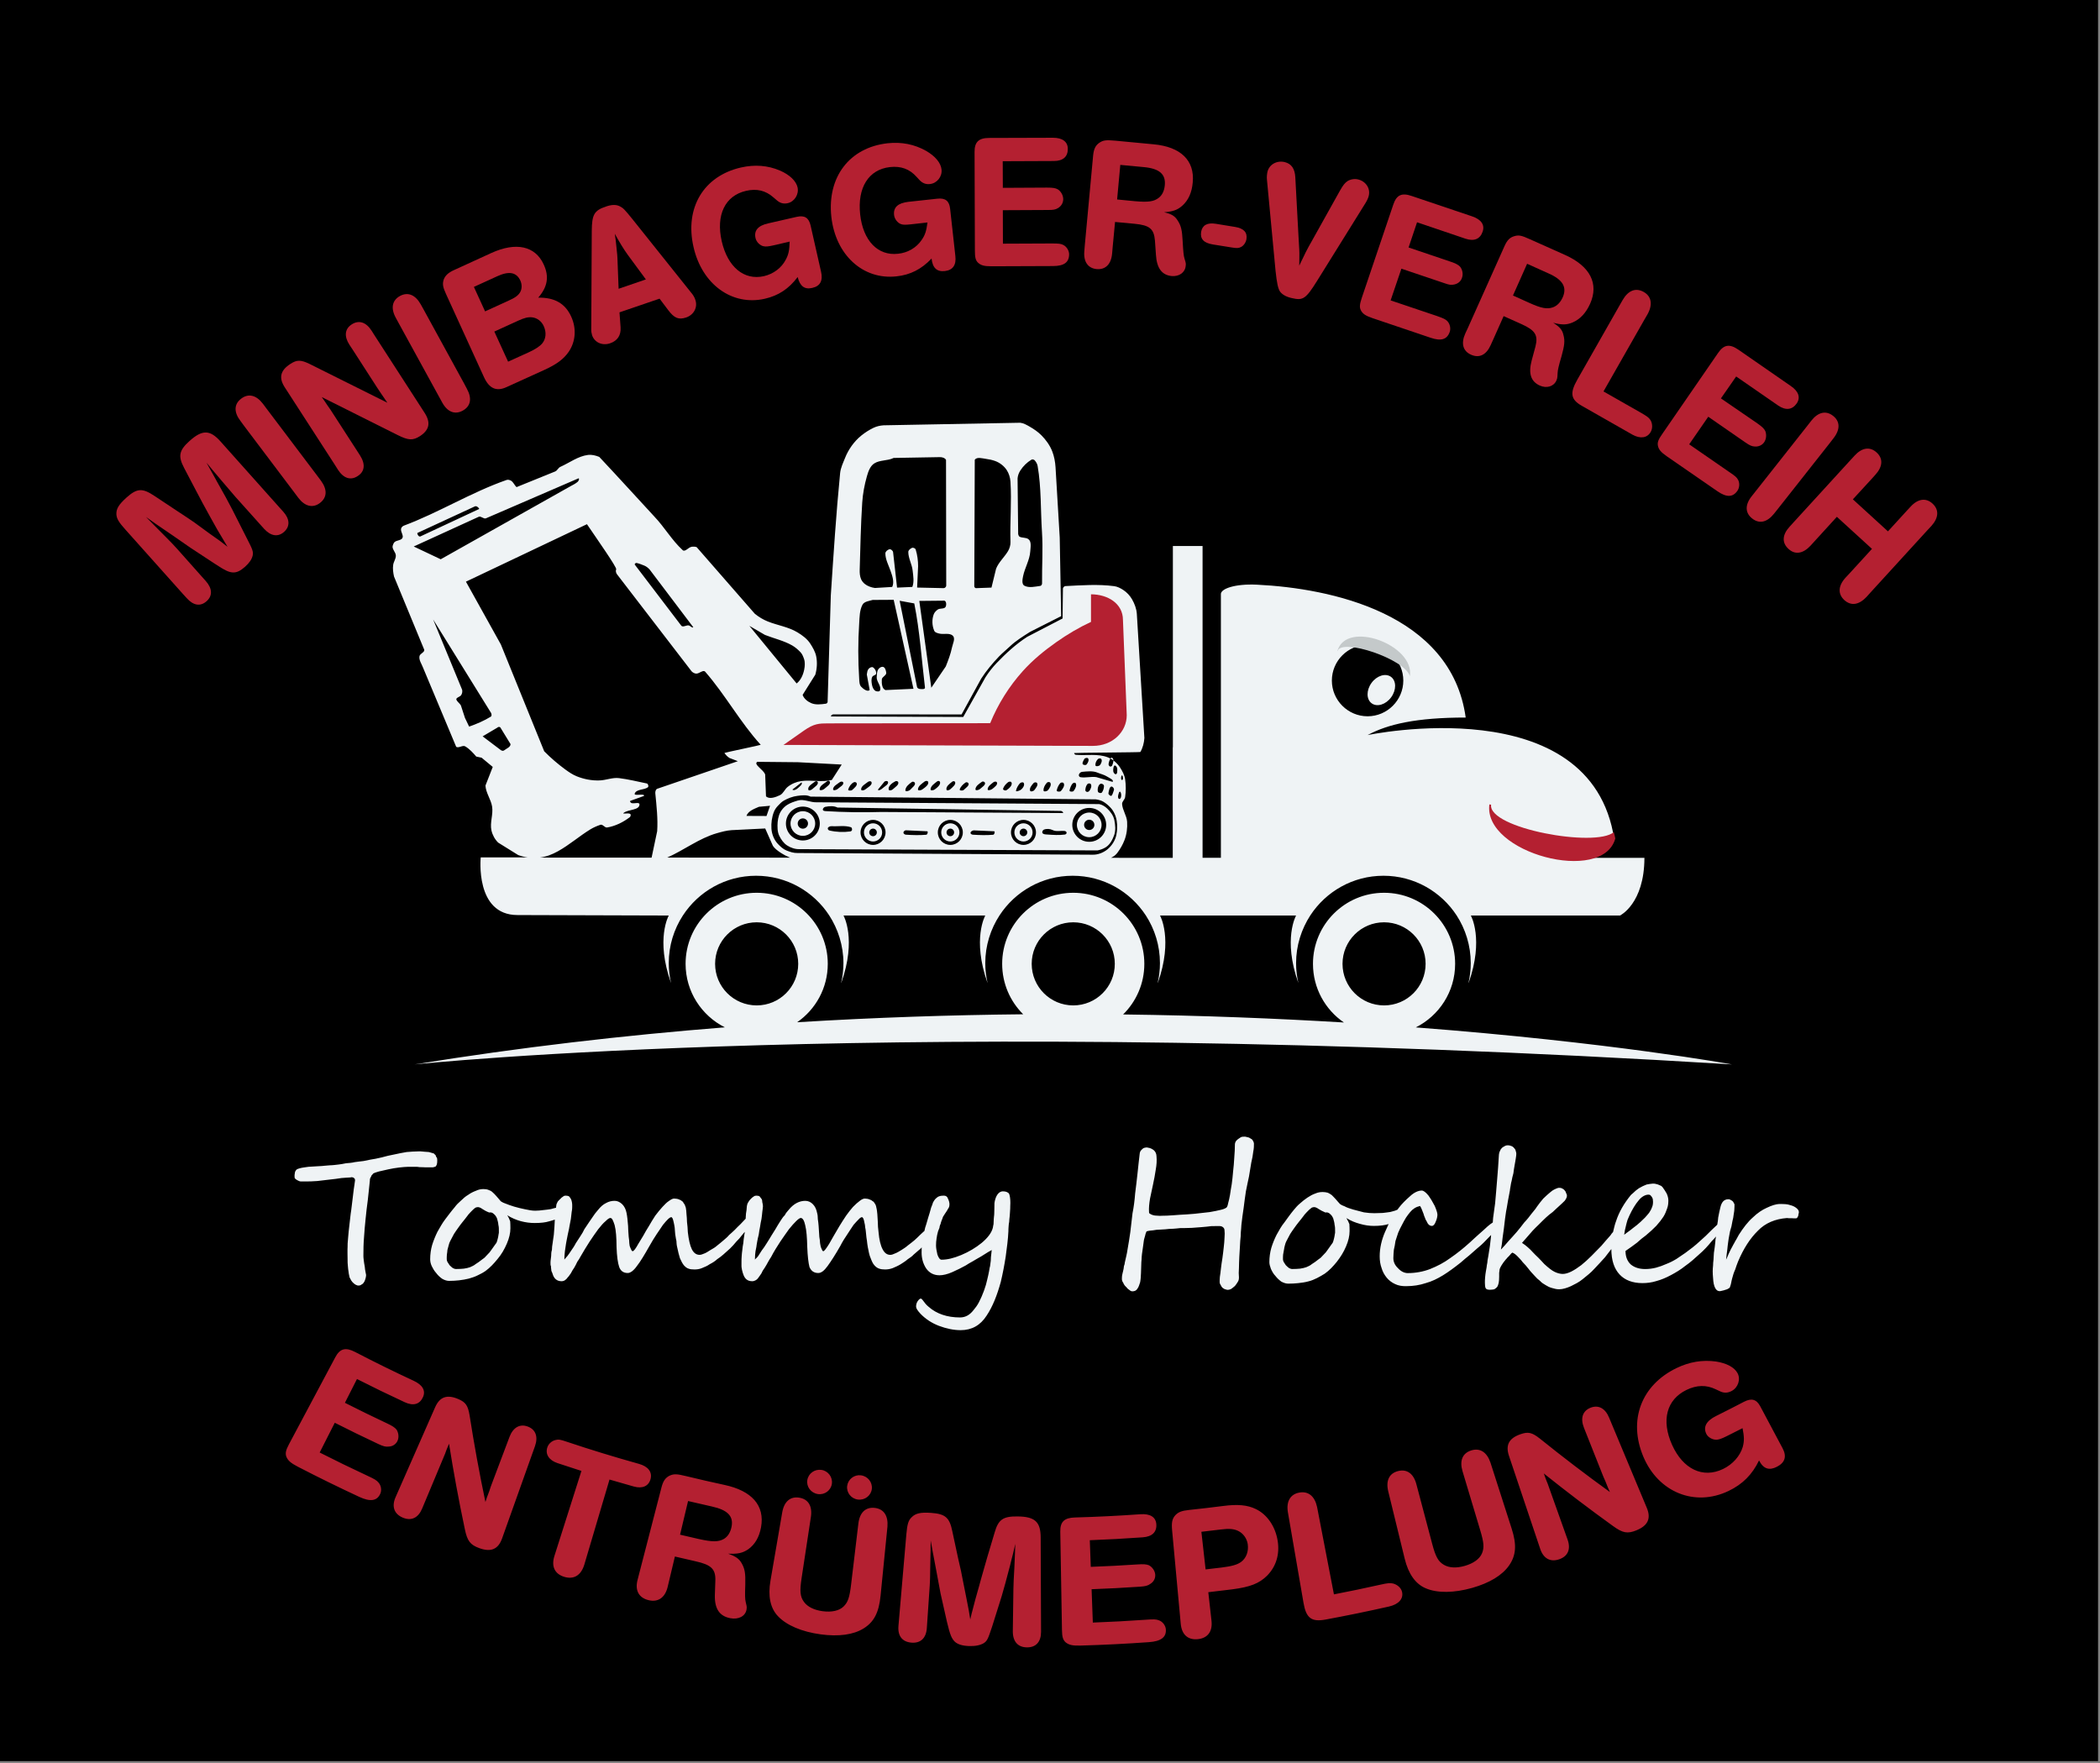
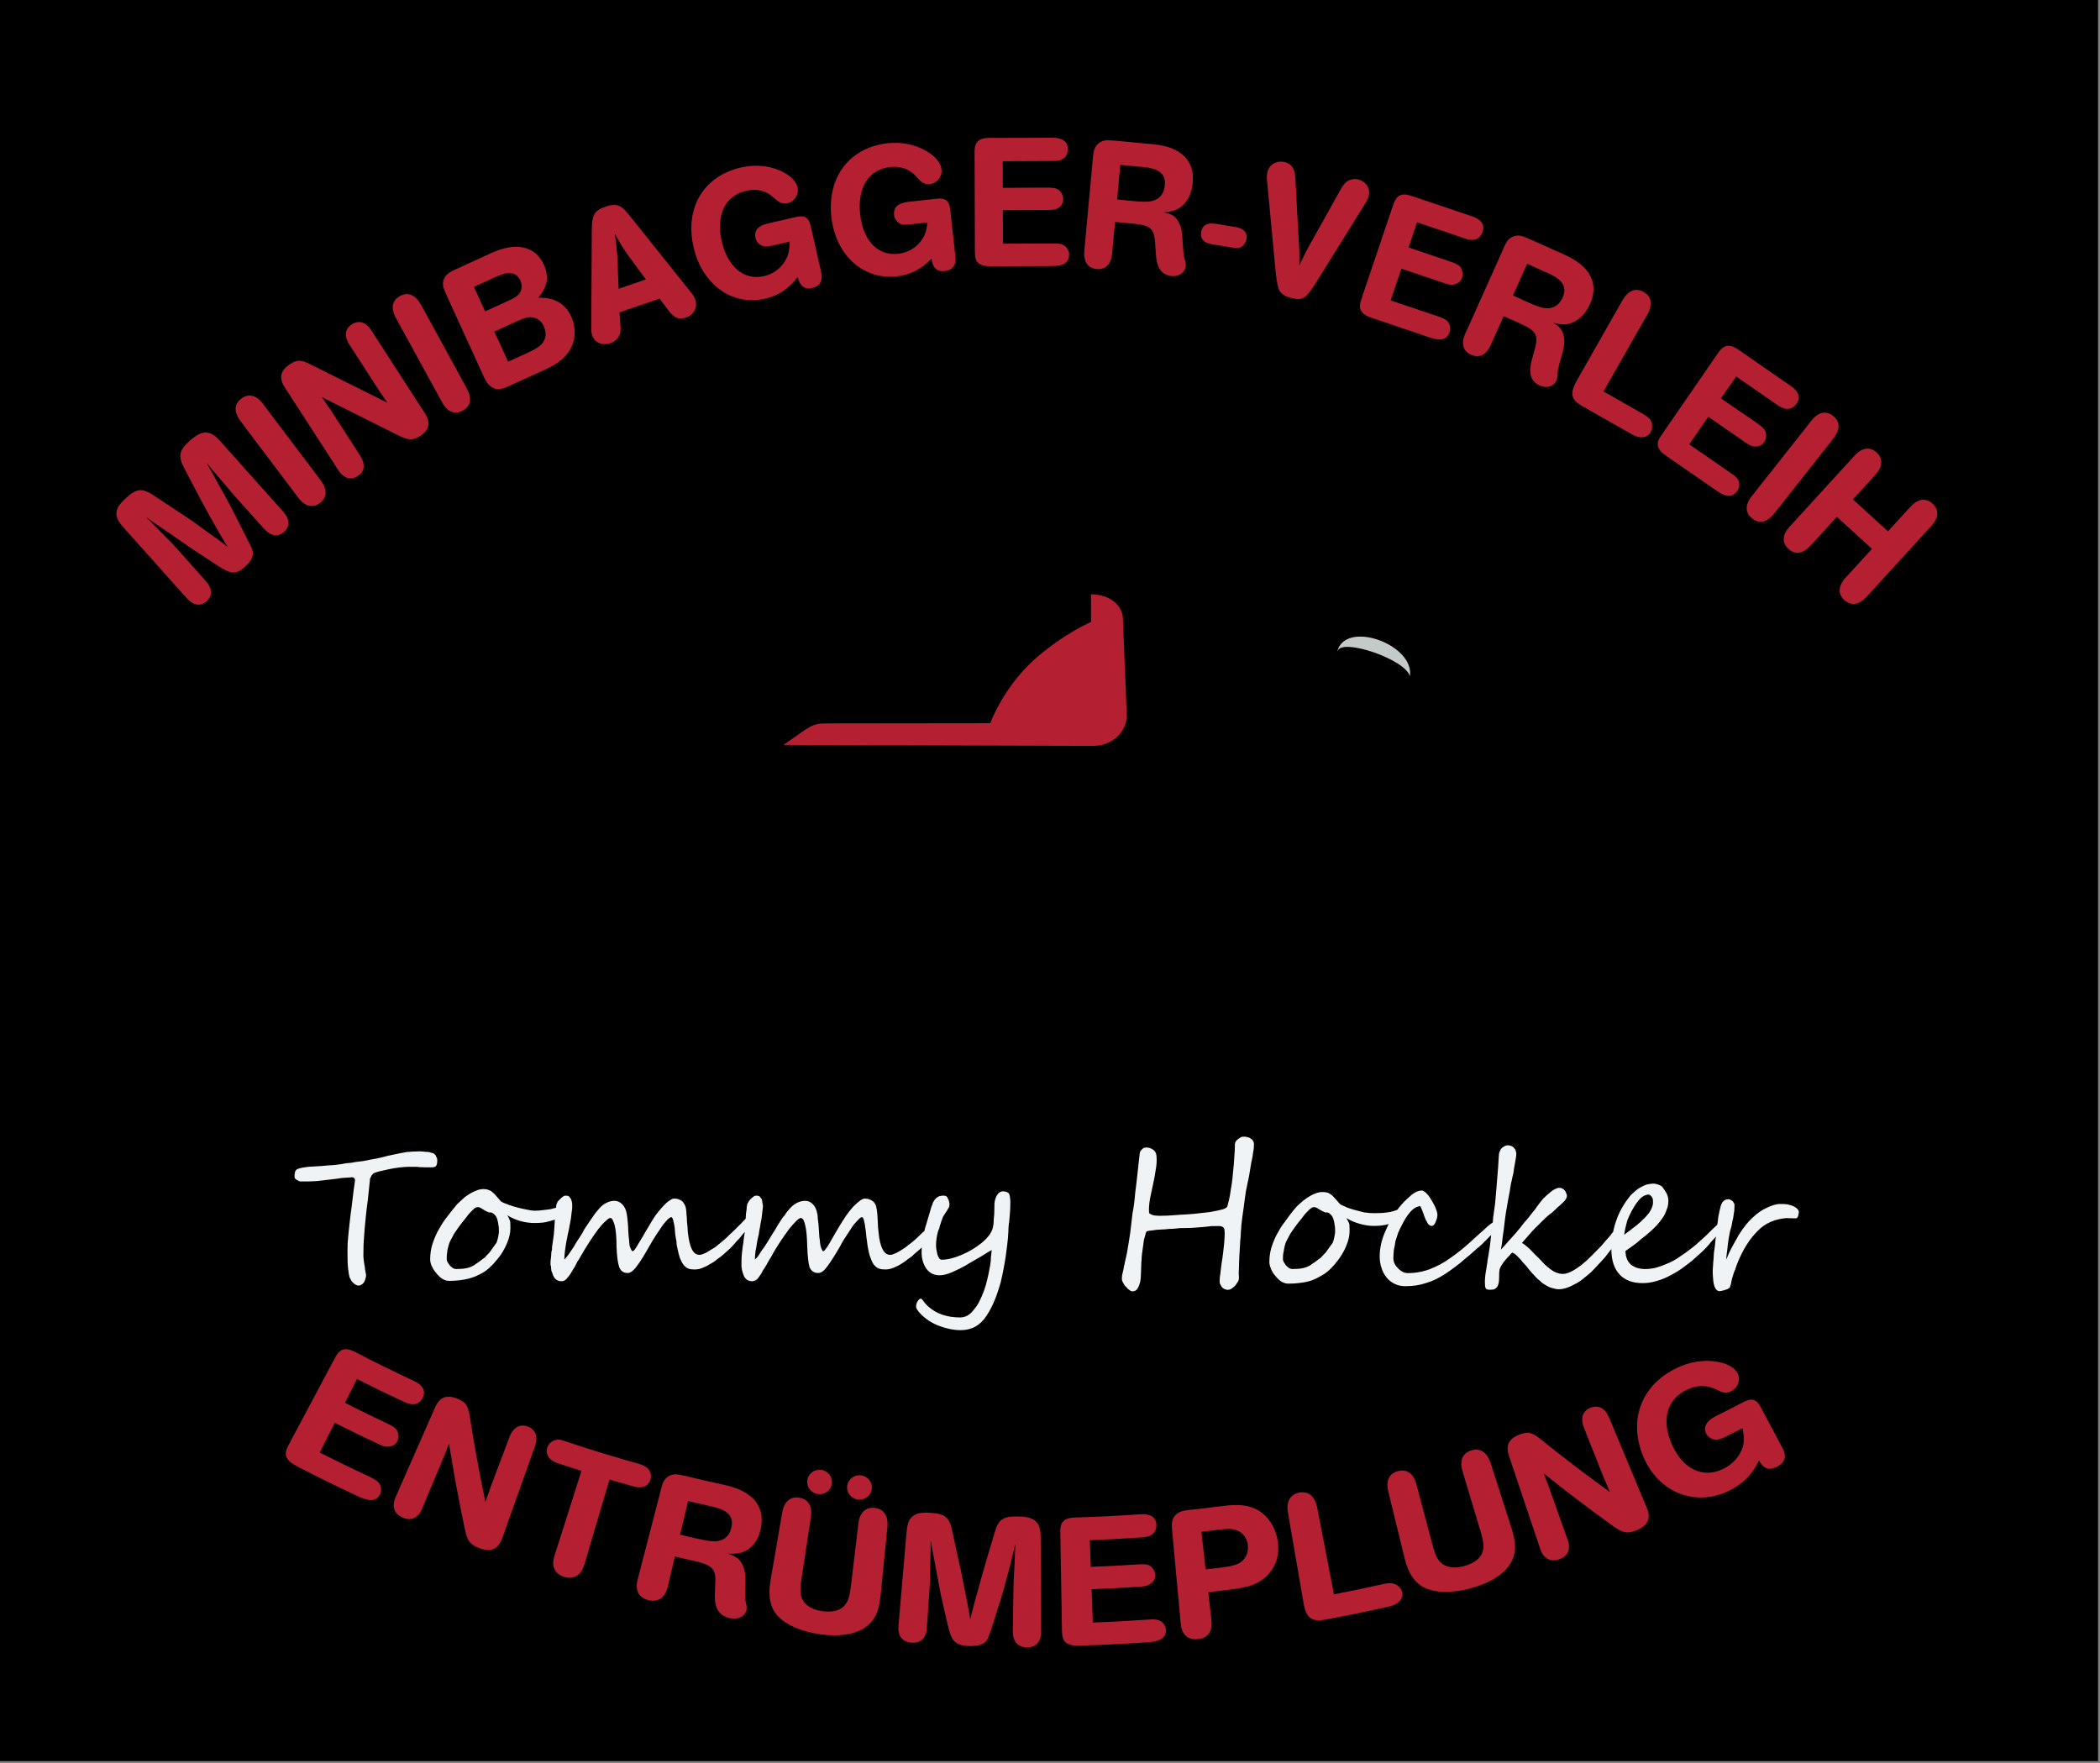
<svg xmlns="http://www.w3.org/2000/svg" width="100%" height="100%" viewBox="0 0 549 461" version="1.1" xml:space="preserve" style="fill-rule:evenodd;clip-rule:evenodd;stroke-linejoin:round;stroke-miterlimit:2;">
  <rect x="0" y="0" width="549" height="461" fill="#808080" stroke="none" />
  <g>
    <path d="M0,0l548.494,0l-0,460.453l-548.494,0l0,-460.453" />
-     <path d="M370.123,268.617c6.095,-3.05 10.291,-9.336 10.291,-16.622c0,-10.253 -8.326,-18.578 -18.577,-18.578c-10.275,0 -18.589,8.325 -18.589,18.578c-0,6.375 3.202,11.982 8.09,15.336c-17.567,-1.056 -36.931,-1.843 -57.722,-2.101c3.421,-3.376 5.545,-8.056 5.545,-13.235c-0,-10.253 -8.325,-18.578 -18.583,-18.578c-10.264,0 -18.583,8.325 -18.583,18.578c-0,5.162 2.101,9.825 5.494,13.19c-18.847,0.185 -38.621,0.826 -59.092,2.084c4.837,-3.359 8.005,-8.937 8.005,-15.274c0,-10.253 -8.32,-18.578 -18.583,-18.578c-10.263,0 -18.589,8.325 -18.589,18.578c0,7.269 4.185,13.549 10.263,16.606c-26.239,2.073 -53.44,5.196 -81.112,9.69c0,-0 126.677,-13.398 344.393,-0c0,-0 -31.633,-5.781 -82.651,-9.674Zm-8.286,-27.481c5.999,-0 10.858,4.865 10.858,10.859c0,6.01 -4.859,10.87 -10.858,10.87c-6.005,-0 -10.865,-4.86 -10.865,-10.87c0,-5.994 4.86,-10.859 10.865,-10.859Zm-164.018,-0c6,-0 10.859,4.865 10.859,10.859c-0,6.01 -4.859,10.87 -10.859,10.87c-6.005,-0 -10.87,-4.86 -10.87,-10.87c-0,-5.994 4.865,-10.859 10.87,-10.859Zm82.759,-0c5.999,-0 10.864,4.865 10.864,10.859c0,6.01 -4.865,10.87 -10.864,10.87c-6,-0 -10.865,-4.86 -10.865,-10.87c0,-5.994 4.865,-10.859 10.865,-10.859Zm9.87,-16.863c0.641,-0.3 1.219,-0.711 1.63,-1.256c0.775,-1.027 1.43,-2.164 1.894,-3.364c0.584,-1.514 0.794,-3.199 0.688,-4.818c-0.106,-1.598 -1.213,-3.024 -1.313,-4.623c-0.04,-0.65 0.698,-1.141 0.793,-1.785c0.227,-1.545 0.227,-3.14 -0,-4.684c-0.163,-1.101 -0.713,-2.132 -1.315,-3.068c-0.758,-1.177 -1.929,-2.176 -3.235,-2.681c-2.6,-1.003 -5.557,-0.415 -8.333,-0.65c-0.215,-0.019 -0.414,-0.246 -0.457,-0.457c-0.016,-0.082 17.313,-0.178 17.318,-0.273c0.646,-1.093 0.972,-2.398 1.055,-3.662l-1.973,-32.456c-0.087,-1.329 -0.585,-2.639 -1.245,-3.795c-0.565,-0.986 -1.386,-1.862 -2.343,-2.478c-0.707,-0.455 -1.494,-0.862 -2.328,-0.972c-4.215,-0.555 -8.508,-0.228 -12.754,-0.018c-0.302,0.015 -0.615,0.335 -0.649,0.636l-0.097,7.834l-9.232,4.791c-2.962,1.906 -5.585,4.335 -8.022,6.878c-1.08,1.126 -2.044,2.373 -2.888,3.684l-5.823,10.392l-34.533,-0.127c-0.183,-0.184 0.29,-0.554 0.55,-0.551l33.544,0.021l5.12,-9.342c1.35,-2.097 2.961,-4.031 4.687,-5.83c0.895,-0.933 1.916,-1.736 2.848,-2.63c1.549,-1.485 3.416,-2.604 5.22,-3.765l8.162,-4.134l-0.375,-20.534c-0.404,-6.133 -0.692,-12.272 -1.095,-18.405c-0.094,-1.416 -0.35,-2.848 -0.872,-4.168c-0.618,-1.565 -1.638,-2.993 -2.828,-4.183c-0.887,-0.887 -1.936,-1.613 -3.024,-2.235c-0.778,-0.445 -1.591,-0.923 -2.479,-1.04l-35.743,0.67c-0.902,0.06 -1.819,0.26 -2.633,0.653c-1.145,0.552 -2.233,1.24 -3.217,2.042c-1.866,1.519 -3.35,3.609 -4.233,5.846c-0.512,1.295 -1.151,2.586 -1.288,3.971c-1.048,10.635 -1.731,21.304 -2.433,31.968l-0.839,27.864c-0.028,0.205 -0.234,0.411 -0.438,0.439c-1.271,0.173 -2.668,0.362 -3.845,-0.146c-0.953,-0.412 -1.915,-1.172 -2.247,-2.156l3.321,-5.29c0.438,-1.543 0.546,-3.236 0.223,-4.807c-0.243,-1.185 -0.879,-2.27 -1.534,-3.287c-0.812,-1.262 -2.093,-2.201 -3.378,-2.976c-2.34,-1.412 -5.159,-1.812 -7.701,-2.816c-1.239,-0.49 -2.402,-1.201 -3.436,-2.042l-15.195,-17.408c-0.408,-0.155 -0.872,-0.154 -1.304,-0.097c-0.829,0.109 -1.731,1.449 -2.349,0.884c-2.836,-2.591 -4.772,-6.037 -7.432,-8.81c-0.557,-0.581 -10.641,-11.623 -14.376,-15.571c-0.924,-0.377 -1.959,-0.639 -2.949,-0.516c-2.607,0.326 -4.836,2.053 -7.236,3.122c-0.554,0.246 -0.793,0.994 -1.361,1.206l-10.074,4.085c-0.577,-0.494 -0.835,-1.357 -1.508,-1.709c-0.33,-0.173 -0.755,-0.279 -1.106,-0.156c-9.251,3.228 -17.679,8.512 -26.856,11.944c-0.354,0.132 -0.684,0.486 -0.737,0.86c-0.116,0.821 0.817,1.824 0.298,2.471c-0.446,0.557 -1.372,0.479 -1.935,0.917c-0.288,0.224 -0.412,0.612 -0.53,0.958c-0.294,0.871 0.804,1.716 0.813,2.636c0.009,0.829 -0.569,1.568 -0.696,2.388c-0.156,1.014 -0.003,2.068 0.217,3.071l7.899,19.131c0.153,0.679 -1.108,0.997 -1.239,1.681c-0.198,1.032 0.564,2.026 0.928,3.012l8.668,20.703c0.676,0.408 1.692,-0.525 2.368,-0.118c1.119,0.673 2.029,1.668 2.875,2.663l1.4,0.294l2.912,2.414l-1.907,4.872c0.097,1.913 1.428,3.588 1.736,5.479c0.333,2.054 -0.62,4.208 -0.173,6.24c0.261,1.186 0.889,2.342 1.755,3.191l5.252,3.265c0.868,0.313 1.703,0.512 2.509,0.611l-12.315,-0.009c0,-0 -1.578,15.078 9.609,15.078l39.545,0.123c-0,-0 -3.507,6.142 0.593,17.633l0.007,-0.014c-0.392,-1.665 -0.6,-3.398 -0.6,-5.178c-0,-4.593 1.362,-8.861 3.688,-12.441c4.073,-6.258 11.12,-10.399 19.137,-10.399c8.005,-0 15.038,4.12 19.111,10.345c2.32,3.573 3.729,7.916 3.729,12.495c-0,1.767 -0.209,3.486 -0.586,5.131l0.013,0.061c4.093,-11.491 0.593,-17.633 0.593,-17.633l37.061,-0c0,-0 -3.5,6.142 0.594,17.633l0.006,-0.014c-0.384,-1.665 -0.6,-3.398 -0.6,-5.178c0,-4.593 1.403,-8.915 3.736,-12.489c4.073,-6.231 11.106,-10.351 19.11,-10.351c8.012,-0 15.051,4.134 19.131,10.378c2.32,3.574 3.689,7.883 3.689,12.462c-0,1.767 -0.209,3.486 -0.587,5.131l0.021,0.061c4.085,-11.491 0.586,-17.633 0.586,-17.633l35.57,-0c0,-0 -3.499,6.142 0.594,17.633l0,-0.014c-0.385,-1.665 -0.594,-3.398 -0.594,-5.178c0,-4.593 1.404,-8.908 3.73,-12.489c4.079,-6.224 11.113,-10.351 19.117,-10.351c8.004,-0 15.051,4.134 19.124,10.372c2.313,3.567 3.695,7.896 3.695,12.468c0,1.767 -0.209,3.486 -0.587,5.131l0.02,0.061c4.087,-11.491 0.587,-17.633 0.587,-17.633l39.004,-0c-0,-0 6.358,-3.069 6.378,-15.078l-24.565,-0l-0,-4.795l16.683,-0c-5.927,-39.671 -64.493,-27.304 -64.493,-27.304c5.274,-2.839 12.718,-4.585 25.651,-4.585c-3.77,-27.317 -35.483,-33.804 -54.505,-34.734c-5.955,-0.291 -9.495,1.098 -9.495,2.433l0,68.964l-4.788,0l0,-81.506l-7.762,0l0,52.631l-0.033,0l-0,28.896l-16.144,-0.012Zm-83.899,-0.036l-32.124,-0.022c4.415,-1.952 8.364,-5.058 13.008,-6.379c1.247,-0.355 2.517,-0.704 3.811,-0.79l8.802,-0.438l2.017,4.547c0.788,1.224 3.132,2.547 4.486,3.082Zm-36.203,-0l-29.23,-0.02c1.652,-0.2 3.207,-0.803 4.735,-1.648c2.988,-1.653 5.578,-3.95 8.49,-5.734c0.823,-0.504 1.722,-0.887 2.636,-1.194c0.591,-0.198 1.116,0.806 1.731,0.706c2.142,-0.348 4.2,-1.374 5.927,-2.685c0.229,-0.174 0.356,-0.678 0.127,-0.852c-0.468,-0.354 -2.2,0.11 -1.744,-0.259c1.225,-0.99 4.155,-0.659 4.163,-2.234c0.004,-0.696 -1.394,-0.141 -2.058,-0.348c-0.218,-0.068 -0.494,-0.378 -0.376,-0.573l3.603,-1.293c0.299,-0.778 -2.718,0.144 -2.419,-0.634c0.453,-1.18 2.398,-0.889 3.429,-1.619c0.284,-0.201 0.083,-0.941 -0.258,-1.012c-2.414,-0.501 -4.817,-1.093 -7.263,-1.399c-1.68,-0.21 -3.352,0.53 -5.044,0.602c-2.048,0.087 -4.155,-0.317 -6.053,-1.092c-1.068,-0.435 -2.039,-1.095 -2.969,-1.777c-1.953,-1.433 -3.798,-3.024 -5.501,-4.747l-11.33,-27.925l-9.132,-16.423c-0,-0 21.299,-10.116 31.636,-15.026c2.602,3.834 7.863,11.318 7.642,11.794c-0.184,0.398 -0.056,0.95 0.21,1.298l19.522,25.395c0.315,0.314 0.758,0.564 1.203,0.579c0.795,0.026 1.812,-1.091 2.336,-0.492c5.261,6.026 9.131,13.194 14.517,19.107c0.04,0.067 -9.53,2.061 -9.488,2.127c0.336,0.521 0.793,0.979 1.315,1.314l2.196,0.84l-21.192,7.252c-0.315,0.266 -0.427,0.764 -0.387,1.175c0.316,3.282 0.701,6.588 0.485,9.878c-0,-0 -1.176,5.58 -1.459,6.919Zm187.176,-36.963c5.146,0 9.342,-4.202 9.342,-9.336c-0,-5.146 -4.196,-9.348 -9.342,-9.348c-5.14,0 -9.336,4.202 -9.336,9.348c0,5.134 4.196,9.336 9.336,9.336Zm6.118,-10.314c1.421,1.029 1.45,3.416 0.061,5.331c-1.392,1.916 -3.673,2.63 -5.095,1.602c-1.427,-1.034 -1.443,-3.422 -0.056,-5.337c1.388,-1.916 3.675,-2.629 5.09,-1.596Zm-88.434,40.07c0.948,0.479 2.125,0.097 3.178,0.241c0.215,0.03 0.462,0.244 0.462,0.462c-0,0.217 -0.247,0.432 -0.462,0.462c-1.533,0.209 -3.096,0.091 -4.639,-0.01c-0.413,-0.027 -0.931,-0.029 -1.193,-0.35c-0.209,-0.253 0.039,-0.798 0.342,-0.923c0.713,-0.295 1.623,-0.23 2.312,0.118Zm-15.249,0.311c0.191,0.258 -0.006,0.878 -0.326,0.907c-1.757,0.156 -3.531,0.094 -5.292,-0.014c-0.257,-0.016 -0.624,-0.199 -0.624,-0.457c0,-0.359 0.481,-0.647 0.839,-0.676l5.403,0.24Zm-17.5,0c0.191,0.258 -0.006,0.878 -0.326,0.907c-1.757,0.156 -3.531,0.094 -5.291,-0.014c-0.282,-0.018 -0.645,-0.246 -0.66,-0.528c-0.015,-0.296 0.34,-0.609 0.637,-0.624l5.64,0.259Zm-19.981,-1.058c0.228,0.076 0.277,0.427 0.272,0.666c-0.004,0.208 -0.242,0.406 -0.448,0.434c-1.815,0.248 -3.707,0.17 -5.489,-0.254c-0.238,-0.056 -0.473,-0.385 -0.397,-0.617c0.119,-0.36 0.644,-0.527 1.024,-0.504c1.678,0.103 3.442,-0.257 5.038,0.275Zm-3.54,-5.153l58.403,0.89c0.259,-0.003 0.733,0.367 0.55,0.55l-47.49,-0.28c-4.889,0.149 -9.79,0.074 -14.672,-0.228c-0.22,-0.014 -0.514,-0.083 -0.594,-0.288c-0.122,-0.315 0.263,-0.752 0.594,-0.818c1.05,-0.212 2.253,-0.309 3.209,0.174Zm-17.623,-0.46l-0.926,2.673l-5.241,-0.024c0.429,-1.28 2.033,-1.849 3.271,-2.384l2.896,-0.265Zm85.6,11.673l-77.936,-0.332c-1.113,0.034 -2.263,-0.36 -3.199,-0.963c-0.918,-0.591 -1.586,-1.56 -2.059,-2.543c-0.263,-0.544 -0.395,-1.156 -0.434,-1.757c-0.079,-1.204 -0.006,-2.454 0.374,-3.598c0.361,-1.086 1.156,-2.083 2.119,-2.702c0.845,-0.544 1.827,-0.855 2.788,-1.147c1.606,-0.487 3.338,0.56 5.012,0.458l73.791,0.47c0.789,0.162 1.525,0.624 2.106,1.18c0.842,0.809 1.604,1.839 1.838,2.983c0.266,1.298 0.397,2.728 -0.05,3.976c-0.424,1.187 -1.081,2.435 -2.141,3.118c-0.664,0.427 -1.433,0.711 -2.209,0.857Zm-75.012,-14.065l74.575,0.712c0.69,0.105 1.397,0.274 1.995,0.635c0.666,0.402 1.265,0.92 1.805,1.482c0.912,0.951 1.481,2.276 1.678,3.58c0.18,1.188 0.137,2.425 -0.105,3.602c-0.298,1.455 -1.196,2.849 -2.348,3.788c-1.064,0.865 -2.503,1.426 -3.874,1.384l-77.164,-0.438c-0.974,0.029 -1.942,-0.299 -2.848,-0.658c-0.873,-0.345 -1.589,-1.029 -2.238,-1.705c-1.002,-1.046 -1.607,-2.552 -1.702,-3.996c-0.097,-1.484 0.107,-3.031 0.653,-4.415c0.232,-0.588 0.611,-1.124 1.049,-1.58c0.465,-0.486 0.932,-0.998 1.516,-1.333c1.097,-0.626 2.322,-1.094 3.575,-1.259c1.136,-0.149 2.41,-0.316 3.433,0.201Zm80.97,-1.248c0.423,0.459 0.284,2.025 -0.313,1.844c-0.257,-0.078 -0.299,-0.497 -0.259,-0.762c0.062,-0.403 0.296,-1.382 0.572,-1.082Zm-2.145,-1.357c0.314,0.13 0.597,0.575 0.485,0.894c-0.171,0.488 -0.281,1.017 -0.584,1.435c-0.204,0.28 -0.9,-0.252 -0.85,-0.594c0.094,-0.652 0.34,-1.988 0.949,-1.735Zm-2.77,-0.775c0.295,0.031 0.663,0.302 0.659,0.598c-0.007,0.59 -0.197,1.203 -0.535,1.686c-0.201,0.289 -0.923,0.147 -1.038,-0.186c-0.251,-0.72 0.155,-2.177 0.914,-2.098Zm-2.795,0.105c0.329,0.497 0.002,1.276 -0.357,1.753c-0.141,0.186 -0.408,0.329 -0.637,0.286c-0.198,-0.037 -0.431,-0.226 -0.427,-0.427c0.013,-0.566 0.176,-1.177 0.539,-1.612c0.189,-0.225 0.719,-0.245 0.882,-0Zm-3.963,-0.247c0.39,0.584 -0.094,1.486 -0.522,2.043c-0.22,0.286 -1.152,0.205 -1.07,-0.145c0.146,-0.628 0.362,-1.276 0.774,-1.771c0.177,-0.211 0.665,-0.356 0.818,-0.127Zm-3.134,-0.002c0.395,0.607 -0.233,1.51 -0.712,2.054c-0.244,0.277 -1.178,0.188 -1.095,-0.171c0.159,-0.681 0.456,-1.365 0.926,-1.883c0.197,-0.218 0.721,-0.246 0.881,-0Zm-3.491,-0.117c0.37,0.57 -0.162,1.428 -0.596,1.951c-0.249,0.3 -1.136,0.497 -1.167,0.108c-0.059,-0.744 0.38,-1.506 0.882,-2.059c0.198,-0.218 0.721,-0.246 0.881,-0Zm-3.465,0.081c0.359,0.552 -0.302,1.322 -0.699,1.848c-0.226,0.298 -0.996,0.519 -1.111,0.163c-0.228,-0.703 0.433,-1.464 0.929,-2.011c0.197,-0.218 0.721,-0.246 0.881,-0Zm-3.482,-0.027c0.364,0.589 -0.29,1.529 -0.888,1.879c-0.328,0.19 -1.211,0.515 -1.129,0.144c0.155,-0.696 0.53,-1.356 1.001,-1.893c0.225,-0.256 0.836,-0.42 1.016,-0.13Zm-3.22,-0.17c0.416,0.711 -0.608,1.665 -1.313,2.093c-0.265,0.162 -0.939,-0.058 -0.861,-0.359c0.183,-0.697 0.728,-1.286 1.293,-1.734c0.23,-0.183 0.733,-0.254 0.881,-0Zm-3.809,-0.006c0.362,0.618 -0.645,1.335 -1.21,1.775c-0.312,0.244 -1.187,0.486 -1.184,0.09c0.007,-0.8 0.886,-1.367 1.513,-1.865c0.23,-0.183 0.733,-0.253 0.881,0Zm-3.153,0.04c0.386,0.599 -0.727,1.251 -1.251,1.735c-0.29,0.268 -1.187,0.486 -1.183,0.09c0.007,-0.874 0.994,-1.484 1.708,-1.988c0.202,-0.143 0.591,-0.045 0.726,0.163Zm-4.29,0.191c0.388,0.603 -0.705,1.268 -1.208,1.778c-0.247,0.252 -1.157,0.209 -1.051,-0.128c0.237,-0.755 0.886,-1.356 1.533,-1.812c0.202,-0.144 0.591,-0.046 0.726,0.162Zm-43.597,-0.201c0.332,0.513 -0.551,1.123 -1.001,1.539c-0.354,0.327 -1.065,0.692 -1.407,0.35l2.408,-1.889Zm40.084,-0.162c0.424,0.654 -0.66,1.461 -1.233,1.991c-0.238,0.219 -0.897,0.402 -0.969,0.085c-0.193,-0.849 0.852,-1.576 1.536,-2.116c0.174,-0.137 0.544,-0.146 0.666,0.04Zm-3.969,-0.058c0.453,0.697 -0.66,1.624 -1.342,2.099c-0.289,0.201 -1.049,0.352 -1.055,0c-0.015,-0.917 1.012,-1.571 1.733,-2.139c0.174,-0.137 0.544,-0.146 0.664,0.04Zm-3.077,0.009c0.44,0.75 -0.827,1.606 -1.54,2.102c-0.294,0.205 -1.076,0.34 -1.073,-0.018c0.008,-0.904 1.025,-1.522 1.733,-2.084c0.229,-0.182 0.732,-0.254 0.88,-0Zm-3.468,0.268c0.392,0.609 -0.667,1.299 -1.134,1.852c-0.283,0.335 -1.304,0.631 -1.3,0.192c0.008,-0.93 0.948,-1.669 1.707,-2.206c0.203,-0.144 0.592,-0.046 0.727,0.162Zm-4.348,-0.19c0.413,0.706 -0.829,1.439 -1.429,1.994c-0.248,0.229 -0.927,0.37 -1.013,0.043c-0.234,-0.899 0.901,-1.769 1.733,-2.182c0.216,-0.107 0.587,-0.063 0.709,0.145Zm-2.675,-0.053c0.384,0.655 -0.871,1.259 -1.429,1.774c-0.303,0.281 -0.897,0.643 -1.188,0.35c-0,0 1.736,-2.124 1.737,-2.124c0.229,-0.183 0.732,-0.254 0.88,-0Zm-4.306,0.062c0.441,0.753 -0.974,1.486 -1.662,2.022c-0.265,0.206 -0.985,0.333 -1.008,-0.002c-0.06,-0.897 1.085,-1.461 1.789,-2.02c0.23,-0.182 0.733,-0.253 0.881,-0Zm-3.881,0.259c0.381,0.616 -0.597,1.365 -1.129,1.857c-0.258,0.239 -1.155,0.21 -1.049,-0.126c0.239,-0.758 0.753,-1.528 1.465,-1.88c0.217,-0.108 0.586,-0.057 0.713,0.149Zm-3.518,-0.165c0.384,0.656 -0.872,1.26 -1.43,1.775c-0.29,0.268 -1.187,0.486 -1.183,0.09c0.007,-0.848 1.067,-1.337 1.732,-1.865c0.23,-0.183 0.732,-0.253 0.881,0Zm-3.501,-0.216c0.447,0.689 -0.848,1.434 -1.451,1.991c-0.291,0.268 -1.188,0.486 -1.185,0.09c0.009,-0.965 1.213,-1.523 1.971,-2.121c0.174,-0.137 0.543,-0.146 0.665,0.04Zm-3.168,0.084c0.447,0.689 -0.848,1.434 -1.451,1.991c-0.238,0.219 -0.897,0.402 -0.969,0.085c-0.204,-0.893 1.035,-1.548 1.755,-2.116c0.174,-0.137 0.544,-0.146 0.665,0.04Zm79.663,-1.627c0.267,0.29 0.287,1.238 -0.103,1.178c-0.389,-0.061 -0.164,-1.468 0.103,-1.178Zm-6.425,-0.729c0.803,0.345 1.694,0.517 2.429,0.99c0.565,0.364 1.926,0.926 1.451,1.402l-4.24,-1.242c-1.377,-0.21 -2.806,0.255 -4.178,0.014c-0.236,-0.041 -0.442,-0.368 -0.392,-0.602c0.078,-0.37 0.445,-0.746 0.822,-0.782c1.365,-0.13 2.848,-0.322 4.108,0.22Zm4.598,-1.865c0.339,0.173 0.538,0.634 0.522,1.014c-0.018,0.431 0.046,1.19 -0.382,1.236c-0.347,0.037 -0.641,-0.453 -0.675,-0.801c-0.051,-0.513 0.077,-1.684 0.535,-1.449Zm-82.948,-0.879l11.431,0.607l-2.592,4.028c-2.589,0.683 -5.378,-0.09 -8.027,0.3c-1.27,0.187 -2.534,0.727 -3.533,1.534c-0.759,0.613 -1.116,1.718 -1.994,2.141c-1.1,0.53 -2.787,1.162 -3.651,0.299l-0.211,-5.677c-0.358,-1.256 -3.182,-2.671 -2.057,-3.336l10.634,0.104Zm82.161,-1.128c0.544,0.383 0.223,1.381 -0.032,1.996c-0.083,0.201 -0.413,0.328 -0.608,0.233c-0.232,-0.111 -0.368,-0.446 -0.324,-0.699c0.104,-0.594 0.471,-1.877 0.964,-1.53Zm-2.867,0.301c0.282,0.449 -0.015,1.133 -0.334,1.556c-0.243,0.322 -1.178,0.467 -1.209,0.064c-0.047,-0.581 0.244,-1.213 0.662,-1.62c0.211,-0.205 0.725,-0.249 0.881,0Zm-3.439,-0.148c0.283,0.452 -0.064,1.133 -0.396,1.55c-0.186,0.235 -0.632,0.181 -0.896,0.042c-0.437,-0.229 0.045,-1.02 0.288,-1.449c0.167,-0.294 0.824,-0.428 1.004,-0.143Zm-154.454,-8.065c0,0.001 -3.847,2.277 -3.847,2.277l4.735,3.579c0.225,0.174 0.621,0.286 0.843,0.11c0.625,-0.495 1.749,-0.87 1.716,-1.666l-2.674,-4.366c-0.169,-0.196 -0.621,-0.143 -0.773,0.066Zm65.886,-26.611l12.356,15.059c1.079,-0.828 1.696,-2.241 1.969,-3.573c0.193,-0.941 0.273,-1.977 -0.05,-2.881c-0.218,-0.611 -0.463,-1.25 -0.912,-1.718c-0.646,-0.674 -1.362,-1.306 -2.173,-1.77c-2.208,-1.261 -4.749,-1.813 -7.113,-2.748l-4.077,-2.369Zm44.425,-6.522l3.137,22.701l3.786,-5.567c0.638,-1.616 1.272,-3.251 1.62,-4.953c0.207,-1.004 0.951,-2.341 0.226,-3.065c-0.854,-0.855 -2.41,-0.277 -3.578,-0.585c-0.468,-0.123 -1.073,-0.259 -1.272,-0.7c-0.598,-1.323 -0.659,-2.999 -0.136,-4.354c0.187,-0.484 0.587,-0.878 0.999,-1.192c0.59,-0.453 1.761,-0.086 2.102,-0.747c0.25,-0.485 0.197,-1.519 -0.342,-1.602l-6.542,0.064Zm-12.071,17.383c0.5,0.34 0.868,1.035 0.79,1.636c-0.054,0.418 -0.777,0.426 -0.989,0.791c-0.34,0.583 -0.233,1.357 -0.118,2.022c0.102,0.59 0.325,1.243 0.798,1.612c0.352,0.274 1.194,0.358 1.338,-0.065c0.387,-1.135 -0.994,-2.296 -0.879,-3.49c0.065,-0.682 0.023,-1.453 0.417,-2.015c0.252,-0.358 0.708,-0.68 1.144,-0.647c0.609,0.046 0.88,0.972 0.927,1.581c0.053,0.688 -1.11,1.031 -1.156,1.72c-0.064,0.981 0.041,2.46 0.968,2.786l7.308,-0.338l-5.171,-23.264l-5.492,0.032c-0.943,0.286 -2.212,0.394 -2.671,1.266c-0.763,1.449 -0.75,3.204 -0.858,4.838c-0.317,4.819 -0.317,9.67 0,14.489c0.048,0.722 0.03,1.578 0.525,2.105c0.543,0.576 1.654,1.418 2.214,0.858l-0.744,-4.064c0.078,-0.518 0.126,-1.113 0.484,-1.496c0.278,-0.296 0.829,-0.585 1.165,-0.357Zm6.933,-17.423l4.549,22.539c0.045,0.255 0.342,0.453 0.597,0.498c0.497,0.089 1.536,0.168 1.476,-0.333c-0.883,-7.343 -1.347,-14.757 -2.797,-22.01l-3.825,-0.694Zm-112.549,32.901c1.961,-0.692 3.901,-1.51 5.669,-2.605c0.284,-0.176 0.219,-0.716 0.045,-1l-15.123,-24.409l7.579,18.381c0.116,0.459 0.007,0.998 -0.247,1.398c-0.309,0.488 -1.471,0.67 -1.246,1.202c0.246,0.582 0.861,0.941 1.168,1.493l1.068,3.269l1.087,2.271Zm57.558,-26.407c0.34,0.151 0.773,0.679 1.036,0.416l-11.419,-15.098c-0.398,-0.416 -0.861,-0.806 -1.397,-1.014c-0.662,-0.255 -1.319,-0.545 -2.015,-0.684c-0.207,-0.041 -0.557,0.25 -0.459,0.437c0,0.001 12.183,15.996 12.183,15.996c0.488,0.489 1.441,-0.336 2.071,-0.053Zm-72.04,-20.684l7.053,3.34l33.987,-19.129c0.631,-0.333 1.281,-0.66 1.822,-1.126c0.237,-0.205 0.521,-0.8 0.228,-0.912l-24.227,10.465c-0.59,0.221 -1.247,-0.627 -1.841,-0.42l-17.022,7.782Zm0.957,-3.535c-0.083,0.386 0.367,1.03 0.747,0.92l15.426,-7.207c-0.182,-0.397 -0.718,-0.831 -1.125,-0.674l-15.048,6.961Zm160.513,-19.151c-1.145,0.688 -2.149,1.671 -2.872,2.795c-0.403,0.626 -0.69,1.365 -0.739,2.108l0.157,14.552c0.068,0.258 0.162,0.577 0.404,0.691c0.7,0.332 1.611,0.158 2.246,0.602c0.898,0.627 0.579,2.153 0.507,3.246c-0.147,2.235 -1.422,4.26 -1.872,6.454c-0.169,0.822 -0.401,2.11 0.345,2.495c1.234,0.637 2.79,0.231 4.166,0.044c0.26,-0.035 0.45,-0.386 0.447,-0.649c-0.051,-4.47 0.276,-8.95 -0.018,-13.411c-0.379,-5.757 -0.156,-11.586 -1.135,-17.271c-0.096,-0.555 -0.398,-1.085 -0.776,-1.502c-0.196,-0.216 -0.61,-0.303 -0.86,-0.154Zm-14.8,0.007l-0.13,33.134c0.028,0.205 0.233,0.411 0.438,0.439l4.061,-0.149l1.203,-4.933c0.676,-1.711 2.148,-2.993 3.1,-4.569c0.43,-0.712 0.687,-1.574 0.661,-2.405c-0.16,-5.267 0.342,-10.55 -0.004,-15.809c-0.068,-1.043 -0.393,-2.106 -0.959,-2.985c-0.704,-1.094 -1.847,-1.968 -3.072,-2.406c-0.748,-0.267 -1.535,-0.435 -2.323,-0.538c-0.986,-0.131 -2.397,-0.588 -2.975,0.221Zm-21.213,-0.471c-1.563,0.79 -3.585,0.481 -5.058,1.429c-1.079,0.694 -1.57,2.102 -1.921,3.337c-0.638,2.24 -1.076,4.554 -1.229,6.879c-0.384,5.845 -0.483,11.706 -0.661,17.561c-0.026,0.838 0.027,1.719 0.36,2.488c0.206,0.478 0.55,0.908 0.955,1.237c0.74,0.602 1.712,0.925 2.656,1.068l4.529,-0.274c0.609,-1.284 0.019,-2.9 -0.452,-4.241c-0.52,-1.482 -1.33,-2.946 -1.339,-4.516c-0.003,-0.487 0.527,-0.918 0.987,-1.077c0.4,-0.138 0.969,0.322 1.032,0.741l1.038,9.269l3.993,-0.176c0.522,-1.344 0.233,-2.894 0.073,-4.328c-0.182,-1.636 -1.123,-3.161 -1.129,-4.807c-0.002,-0.474 0.509,-0.876 0.944,-1.067c0.328,-0.144 0.882,0.083 0.988,0.425c0.437,1.404 0.633,2.894 0.633,4.363l-0.257,5.576l6.95,0.153c0.31,0.004 0.661,-0.348 0.658,-0.657l-0.053,-32.879c-0.299,-0.542 -1.096,-0.752 -1.714,-0.714l-11.983,0.21Zm51.138,91.502c-2.446,-0 -4.43,1.983 -4.43,4.428c0,2.447 1.984,4.43 4.43,4.43c2.446,-0 4.429,-1.983 4.429,-4.43c0,-2.445 -1.983,-4.428 -4.429,-4.428Zm-0,1.206c-1.78,-0 -3.223,1.443 -3.223,3.222c-0,1.781 1.443,3.224 3.223,3.224c1.78,-0 3.223,-1.443 3.223,-3.224c0,-1.779 -1.443,-3.222 -3.223,-3.222Zm-0,1.878c-0.743,-0 -1.345,0.602 -1.345,1.344c-0,0.744 0.602,1.346 1.345,1.346c0.743,-0 1.345,-0.602 1.345,-1.346c0,-0.742 -0.602,-1.344 -1.345,-1.344Zm-74.867,-3.433c-2.446,0 -4.429,1.984 -4.429,4.43c-0,2.447 1.983,4.43 4.429,4.43c2.446,-0 4.429,-1.983 4.429,-4.43c-0,-2.446 -1.983,-4.43 -4.429,-4.43Zm0,1.207c-1.78,0 -3.223,1.443 -3.223,3.223c-0,1.78 1.443,3.223 3.223,3.223c1.78,-0 3.223,-1.443 3.223,-3.223c-0,-1.78 -1.443,-3.223 -3.223,-3.223Zm0,1.878c-0.743,-0 -1.345,0.602 -1.345,1.345c-0,0.743 0.602,1.345 1.345,1.345c0.743,0 1.345,-0.602 1.345,-1.345c-0,-0.743 -0.602,-1.345 -1.345,-1.345Zm57.676,0.393c-1.805,0 -3.269,1.464 -3.269,3.27c-0,1.806 1.464,3.269 3.269,3.269c1.806,-0 3.269,-1.463 3.269,-3.269c0,-1.806 -1.463,-3.27 -3.269,-3.27Zm-0,0.891c-1.313,0 -2.378,1.065 -2.378,2.379c-0,1.314 1.065,2.379 2.378,2.379c1.314,-0 2.379,-1.065 2.379,-2.379c-0,-1.314 -1.065,-2.379 -2.379,-2.379Zm-0,1.386c-0.548,-0 -0.993,0.444 -0.993,0.993c-0,0.549 0.445,0.992 0.993,0.992c0.548,0 0.993,-0.443 0.993,-0.992c-0,-0.549 -0.445,-0.993 -0.993,-0.993Zm-19.122,-2.277c-1.806,0 -3.269,1.464 -3.269,3.27c-0,1.806 1.463,3.269 3.269,3.269c1.805,-0 3.269,-1.463 3.269,-3.269c0,-1.806 -1.464,-3.27 -3.269,-3.27Zm-0,0.891c-1.314,0 -2.379,1.065 -2.379,2.379c-0,1.314 1.065,2.379 2.379,2.379c1.313,-0 2.378,-1.065 2.378,-2.379c0,-1.314 -1.065,-2.379 -2.378,-2.379Zm-0,1.386c-0.548,-0 -0.993,0.444 -0.993,0.993c-0,0.549 0.445,0.992 0.993,0.992c0.548,0 0.993,-0.443 0.993,-0.992c-0,-0.549 -0.445,-0.993 -0.993,-0.993Zm-20.204,-2.277c-1.806,0 -3.27,1.464 -3.27,3.27c0,1.806 1.464,3.269 3.27,3.269c1.805,-0 3.269,-1.463 3.269,-3.269c-0,-1.806 -1.464,-3.27 -3.269,-3.27Zm-0,0.891c-1.314,0 -2.379,1.065 -2.379,2.379c-0,1.314 1.065,2.379 2.379,2.379c1.314,-0 2.379,-1.065 2.379,-2.379c-0,-1.314 -1.065,-2.379 -2.379,-2.379Zm-0,1.386c-0.549,-0 -0.993,0.444 -0.993,0.993c-0,0.549 0.444,0.992 0.993,0.992c0.548,0 0.993,-0.443 0.993,-0.992c-0,-0.549 -0.445,-0.993 -0.993,-0.993Z" style="fill:#eff3f5;" />
    <path d="M368.594,176.81c-1.246,-4.505 -17.942,-10.061 -18.891,-6.601l-0.079,0.017c2.264,-8.224 20.235,-1.685 18.965,6.584l0.005,0" style="fill:#c4c9ca;" />
-     <path d="M421.889,217.565c-4.804,4.101 -32.891,-0.984 -32.071,-7.174l-0.45,-0.079c-1.685,12.707 29.634,21.005 32.914,8.915l-0.169,-0.803l-0.224,-0.859" style="fill:#b42031;" />
    <path d="M210.184,191.009l-5.356,3.755l80.86,0.252c5.144,0.016 8.875,-3.663 8.875,-8.03l-0.99,-24.892c-0,-4.335 -4.02,-6.711 -8.356,-6.711l-0,7.213c-3.173,1.477 -6.189,3.267 -9.047,5.278c-3.174,2.23 -6.158,4.681 -8.765,7.57c-3.613,4.022 -6.503,8.64 -8.545,13.634l-42.367,0.05c-2.361,0.002 -3.696,0.049 -6.309,1.881" style="fill:#b42031;" />
    <path d="M114.311,303.407c-0,-0.169 -0,-0.264 -0.034,-0.523c-0.051,-0.123 -0.146,-0.371 -0.282,-0.477c-0.033,-0.32 -0.162,-0.45 -0.331,-0.573c-0.129,-0.191 -0.241,-0.281 -0.477,-0.321c-0.315,-0.129 -0.703,-0.179 -1.107,-0.315c-0.354,-0.033 -0.742,-0.072 -1.056,-0.072c-0.393,-0.011 -0.747,-0.096 -1.056,-0.096l-0.557,0c-0.977,0 -2.01,0.096 -3.083,0.168c-1.063,0.186 -2.22,0.394 -3.242,0.636c-1.124,0.196 -2.236,0.477 -3.292,0.769c-1.146,0.264 -2.145,0.483 -3.101,0.612c-0.409,0.129 -0.982,0.192 -1.724,0.349c-0.736,0.061 -1.439,0.185 -2.27,0.281c-0.758,0.207 -1.539,0.218 -2.242,0.292c-0.769,0.134 -1.342,0.281 -1.881,0.32c-0.668,0.073 -1.5,0.202 -2.41,0.219c-0.882,0.034 -1.809,0.202 -2.73,0.219c-0.944,0.045 -1.888,0.135 -2.792,0.168c-0.927,0.135 -1.792,0.22 -2.5,0.45c-0.281,0.073 -0.612,0.219 -0.742,0.416c-0.146,0.23 -0.309,0.415 -0.309,0.708c-0.056,0.28 -0.095,0.573 -0.095,0.831c0,0.264 0.039,0.376 0.039,0.534c0.219,0.303 0.478,0.449 0.703,0.573c0.185,0.095 0.539,0.264 0.696,0.303c0.231,0.017 0.45,0.017 0.708,0.017l0.606,0c1.018,0 2.04,-0.017 3.197,-0.112c1.073,-0.135 2.134,-0.259 3.292,-0.388c1.022,-0.09 2.112,-0.258 3.034,-0.393c0.965,-0.051 1.758,-0.158 2.33,-0.158c0,0 0.13,0 0.225,-0.061c0.113,-0 0.225,-0 0.422,0.061c0.151,0 0.264,0.124 0.388,0.253c0.112,0.074 0.185,0.259 0.185,0.478c0,0.073 -0.073,0.449 -0.163,1.185c-0.146,0.741 -0.219,1.629 -0.371,2.792c-0.129,1.106 -0.298,2.387 -0.461,3.775c-0.225,1.331 -0.314,2.68 -0.482,3.916c-0.186,1.314 -0.242,2.449 -0.355,3.533c-0.123,0.983 -0.123,1.781 -0.123,2.258c-0,0.107 -0.023,0.338 -0.023,0.607l0,1.135c0,0.477 0,0.977 0.023,1.494c-0,0.612 -0,1.146 0.073,1.702c0.05,0.573 0.09,1.067 0.185,1.59c0.034,0.517 0.208,1 0.258,1.404c0.169,0.292 0.316,0.573 0.444,0.832c0.163,0.264 0.422,0.556 0.613,0.702c0.219,0.208 0.427,0.354 0.646,0.444c0.219,0.129 0.477,0.169 0.612,0.169c0.275,-0 0.534,-0.04 0.792,-0.259c0.315,-0.146 0.512,-0.354 0.669,-0.63c0.197,-0.257 0.258,-0.55 0.382,-0.904c0.095,-0.354 0.169,-0.668 0.169,-0.961c-0,-0.022 -0.074,-0.28 -0.136,-0.707c-0.123,-0.478 -0.157,-0.961 -0.219,-1.5c-0.107,-0.534 -0.196,-1.123 -0.258,-1.624c-0.073,-0.555 -0.095,-0.927 -0.095,-1.179c-0,-1.613 0.022,-3.208 0.157,-4.77c0.089,-1.629 0.258,-3.291 0.415,-4.887c0.158,-1.657 0.354,-3.292 0.585,-4.989c0.146,-1.629 0.382,-3.291 0.533,-5.033c-0,-0.129 -0,-0.275 0.04,-0.483c0.05,-0.185 0.18,-0.404 0.269,-0.534c0.04,-0.163 0.135,-0.382 0.241,-0.443c0.153,-0.169 0.248,-0.293 0.372,-0.428c0.297,-0.145 0.774,-0.314 1.443,-0.499c0.775,-0.197 1.612,-0.388 2.528,-0.573c0.854,-0.197 1.764,-0.332 2.742,-0.461c0.937,-0.09 1.702,-0.186 2.365,-0.186l1.707,0c0.478,0 0.961,0 1.365,0.096c0.461,0 0.866,0 1.388,0.039l2.034,0c0.236,-0.039 0.466,-0.135 0.612,-0.168c0.163,-0.09 0.258,-0.225 0.382,-0.54c0.096,-0.258 0.13,-0.645 0.13,-1.083Zm127.367,18.408c-0.354,0.353 -0.815,0.707 -1.186,1.095c-0.461,0.477 -0.96,0.927 -1.438,1.364c-0.523,0.444 -1.096,0.871 -1.741,1.372c-0.534,0.482 -1.107,0.814 -1.663,1.179c-0.59,0.354 -1.107,0.686 -1.629,0.876c-0.534,0.259 -0.927,0.383 -1.275,0.383c-0.882,-0 -1.529,-0.518 -2.017,-1.478c-0.511,-0.96 -0.888,-2.5 -1.05,-4.438c-0.129,-1 -0.192,-1.853 -0.192,-2.657c-0.033,-0.73 -0.084,-1.427 -0.124,-2.039c-0.072,-0.646 -0.095,-1.146 -0.258,-1.741c-0.056,-0.439 -0.225,-0.888 -0.522,-1.231c-0.084,-0.168 -0.179,-0.354 -0.438,-0.427c-0.169,-0.146 -0.388,-0.354 -0.612,-0.376c-0.264,-0.163 -0.483,-0.197 -0.742,-0.259c-0.219,0 -0.461,-0.073 -0.702,-0.073c-0.371,0 -0.882,0.242 -1.331,0.613c-0.518,0.388 -1.124,0.904 -1.759,1.573c-0.573,0.645 -1.169,1.398 -1.792,2.274c-0.607,0.922 -1.18,1.793 -1.741,2.72c-0.534,0.916 -1.074,1.792 -1.495,2.55c-0.443,0.775 -0.848,1.5 -1.201,2.107c-0.776,1.258 -1.293,1.926 -1.518,1.926c-0.016,0 -0.185,-0.061 -0.224,-0.095c-0.085,-0.169 -0.124,-0.259 -0.253,-0.55c-0.096,-0.158 -0.186,-0.45 -0.259,-0.765c-0.112,-0.426 -0.146,-0.904 -0.185,-1.444c-0.096,-0.572 -0.191,-1.179 -0.191,-1.814c-0.034,-0.606 -0.084,-1.292 -0.124,-1.915c-0.072,-0.692 -0.095,-1.225 -0.208,-1.798c-0.011,-0.613 -0.05,-1.152 -0.179,-1.567c-0.186,-0.984 -0.54,-1.764 -1.113,-2.337c-0.556,-0.573 -1.219,-0.882 -2.011,-0.882c-0.741,-0 -1.522,0.185 -2.241,0.572c-0.708,0.372 -1.438,0.979 -2.084,1.793c-0.32,0.354 -0.708,0.792 -1.023,1.404c-0.55,0.5 -0.871,1.146 -1.275,1.719c-0.421,0.668 -0.775,1.241 -1.162,1.927c-0.405,0.624 -0.726,1.146 -1.051,1.68c-0.377,0.685 -0.843,1.354 -1.241,2.017c-0.444,0.701 -0.832,1.314 -1.281,1.865c-0.354,0.573 -0.686,1.056 -0.961,1.499c-0.309,0.41 -0.646,0.629 -0.831,0.888c-0,-0.281 0.055,-0.708 0.055,-1.241c0.04,-0.551 0.13,-1.259 0.332,-2.091c0.017,-0.347 0.135,-0.848 0.219,-1.398c0.062,-0.5 0.225,-1.073 0.394,-1.781c0.056,-0.646 0.219,-1.314 0.348,-2.084c0.09,-0.708 0.225,-1.331 0.371,-2.023c0.073,-0.735 0.202,-1.308 0.219,-1.881c0.073,-0.63 0.168,-1.095 0.168,-1.461c-0,-0.354 -0.095,-0.708 -0.168,-1.033c-0.017,-0.354 -0.051,-0.708 -0.219,-0.894c-0.186,-0.258 -0.315,-0.438 -0.5,-0.646c-0.219,-0.145 -0.551,-0.185 -0.832,-0.185c-0.258,-0 -0.461,0.04 -0.702,0.225c-0.298,0.168 -0.478,0.348 -0.736,0.606c-0.208,0.186 -0.449,0.489 -0.573,0.708c-0.135,0.281 -0.337,0.477 -0.354,0.697c-0.135,0.387 -0.169,0.876 -0.207,1.5c-0.13,0.573 -0.18,1.252 -0.22,2.016l0,0.259c-0.483,0.539 -0.96,1.016 -1.365,1.444c-0.573,0.499 -1.055,1.056 -1.5,1.494c-0.483,0.444 -0.949,0.904 -1.483,1.354c-0.382,0.477 -0.921,0.927 -1.438,1.364c-0.5,0.444 -1.051,0.871 -1.663,1.372c-0.534,0.482 -1.106,0.814 -1.764,1.179c-0.573,0.354 -1.05,0.686 -1.527,0.876c-0.607,0.259 -0.984,0.383 -1.315,0.383c-0.888,-0 -1.556,-0.518 -2.034,-1.478c-0.477,-0.96 -0.815,-2.5 -1.039,-4.438c-0.051,-1 -0.096,-1.853 -0.219,-2.657c-0.022,-0.73 -0.056,-1.427 -0.13,-2.039c-0.016,-0.646 -0.089,-1.146 -0.185,-1.741c-0.135,-0.439 -0.292,-0.888 -0.612,-1.231c-0.034,-0.168 -0.169,-0.354 -0.349,-0.427c-0.185,-0.146 -0.404,-0.354 -0.612,-0.376c-0.281,-0.163 -0.477,-0.197 -0.741,-0.259c-0.309,0 -0.495,-0.073 -0.719,-0.073c-0.394,0 -0.831,0.242 -1.348,0.613c-0.607,0.388 -1.09,0.904 -1.719,1.573c-0.613,0.645 -1.186,1.398 -1.871,2.274c-0.59,0.922 -1.146,1.793 -1.662,2.72c-0.596,0.916 -1.074,1.792 -1.495,2.55c-0.489,0.775 -0.894,1.5 -1.281,2.107c-0.696,1.258 -1.185,1.926 -1.477,1.926c-0.056,0 -0.107,-0.061 -0.22,-0.095c-0.061,-0.169 -0.185,-0.259 -0.28,-0.55c-0.073,-0.158 -0.203,-0.45 -0.293,-0.765c-0.061,-0.426 -0.134,-0.904 -0.134,-1.444c-0.096,-0.572 -0.146,-1.179 -0.18,-1.814c-0.039,-0.606 -0.095,-1.292 -0.095,-1.915c-0.074,-0.692 -0.09,-1.225 -0.164,-1.798c-0.039,-0.613 -0.168,-1.152 -0.23,-1.567c-0.179,-0.984 -0.573,-1.764 -1.146,-2.337c-0.607,-0.573 -1.253,-0.882 -1.972,-0.882c-0.82,-0 -1.539,0.185 -2.236,0.572c-0.78,0.372 -1.449,0.979 -2.095,1.793c-0.275,0.354 -0.702,0.792 -1.106,1.404c-0.354,0.5 -0.815,1.146 -1.186,1.719c-0.427,0.668 -0.831,1.241 -1.292,1.927c-0.281,0.624 -0.595,1.146 -0.949,1.68c-0.416,0.685 -0.904,1.354 -1.309,2.017c-0.349,0.701 -0.775,1.314 -1.163,1.865c-0.354,0.573 -0.725,1.056 -1.05,1.499c-0.354,0.41 -0.596,0.629 -0.759,0.888c-0,-0.281 -0,-0.708 0.051,-1.241c0.039,-0.551 0.112,-1.259 0.258,-2.091c0.073,-0.347 0.096,-0.848 0.225,-1.398c0.09,-0.5 0.225,-1.073 0.348,-1.781c0.096,-0.646 0.337,-1.314 0.427,-2.084c0.146,-0.708 0.264,-1.331 0.387,-2.023c0.057,-0.735 0.186,-1.308 0.22,-1.881c0.134,-0.63 0.134,-1.095 0.134,-1.461c0,-0.354 0,-0.708 -0.072,-1.033c-0.062,-0.354 -0.169,-0.708 -0.282,-0.894c-0.123,-0.258 -0.331,-0.438 -0.477,-0.646c-0.303,-0.145 -0.595,-0.185 -0.91,-0.185c-0.219,-0 -0.404,0.04 -0.623,0.225c-0.248,0.168 -0.523,0.348 -0.708,0.606c-0.258,0.186 -0.461,0.489 -0.708,0.708c-0.123,0.281 -0.231,0.477 -0.326,0.697c-0.056,0.23 -0.09,0.573 -0.129,0.927c-0.41,0.128 -0.888,0.185 -1.315,0.353c-0.668,0.073 -1.292,0.22 -1.971,0.253c-0.708,0.096 -1.45,0.169 -2.169,0.169c-0.831,0 -1.696,-0.169 -2.718,-0.388c-1.001,-0.202 -1.888,-0.426 -2.832,-0.702c-0.792,-0.225 -1.623,-0.55 -2.253,-0.798c-0.685,-0.23 -0.999,-0.477 -1.185,-0.584c-0.427,-0.539 -0.815,-0.927 -1.179,-1.376c-0.354,-0.382 -0.686,-0.759 -0.967,-0.977c-0.348,-0.332 -0.668,-0.478 -1.056,-0.607c-0.382,-0.169 -0.865,-0.225 -1.309,-0.225c-0.668,-0 -1.275,0.112 -1.983,0.444c-0.679,0.258 -1.405,0.606 -2.011,1.056c-0.707,0.404 -1.281,0.921 -1.961,1.573c-0.629,0.539 -1.146,1.073 -1.589,1.685c-0.905,1.051 -1.669,2.107 -2.461,3.135c-0.814,1.056 -1.405,2.202 -2.05,3.298c-0.534,1.089 -1.023,2.291 -1.371,3.415c-0.348,1.185 -0.517,2.466 -0.517,3.741c-0,0.517 0.096,1.124 0.405,1.792c0.303,0.613 0.646,1.236 1.168,1.809c0.438,0.595 0.96,1.073 1.533,1.483c0.573,0.354 1.236,0.573 1.809,0.573c0.911,0 1.838,-0.056 2.63,-0.146c0.927,-0.118 1.758,-0.241 2.584,-0.46c0.843,-0.231 1.612,-0.501 2.314,-0.855c0.758,-0.354 1.427,-0.708 2.073,-1.168c1.124,-0.831 2.146,-1.904 3.123,-3.123c1.001,-1.18 1.781,-2.534 2.405,-3.995c0.606,-1.404 0.927,-2.757 0.927,-3.993c-0,-0.703 -0.017,-1.315 -0.057,-1.832c-0.168,-0.444 -0.421,-1.09 -0.774,-1.59c1.157,0.719 2.313,1.208 3.544,1.55c1.281,0.338 2.466,0.484 3.646,0.484c1.534,0 2.831,-0.146 3.769,-0.444c0.596,-0.163 1.129,-0.309 1.483,-0.444c-0.034,0.539 -0.056,1.146 -0.095,1.793c-0.073,0.758 -0.124,1.499 -0.163,2.145c-0.096,0.888 -0.264,1.596 -0.315,2.202c-0.129,0.63 -0.168,1.219 -0.185,1.792c-0.169,0.5 -0.203,1.056 -0.203,1.629c-0.039,0.517 -0.168,1.09 -0.168,1.703c0,0.404 0,0.719 0.129,0.938c0,0.258 0,0.488 0.039,0.612c0.034,0.219 0.034,0.427 0.074,0.646c0.129,0.152 0.185,0.45 0.314,0.741c0.354,1.242 1.146,1.905 2.332,1.905c0.657,-0 1.18,-0.354 1.657,-1.05c0.303,-0.259 0.449,-0.636 0.78,-1.023c0.282,-0.534 0.534,-1 0.888,-1.477c0.258,-0.439 0.54,-0.978 0.793,-1.534c0.353,-0.478 0.572,-0.854 0.797,-1.281c0.838,-1.455 1.607,-2.73 2.444,-4.022c0.792,-1.208 1.539,-2.258 2.236,-3.219c0.702,-0.871 1.314,-1.612 1.92,-2.096c0.54,-0.533 0.927,-0.831 1.243,-0.831c0.476,0 0.735,0.686 1.128,1.888c0.349,1.354 0.483,3.269 0.495,5.657c0.078,2.477 0.331,4.196 0.685,5.252c0.376,1.051 1.112,1.59 2.242,1.59c0.663,-0 1.5,-0.573 2.382,-1.809c0.96,-1.219 1.983,-2.943 3.291,-5.252c0.646,-1.146 1.264,-2.169 1.871,-3.073c0.624,-0.887 1.146,-1.719 1.663,-2.461c0.5,-0.607 0.921,-1.106 1.292,-1.46c0.388,-0.383 0.742,-0.551 0.871,-0.551c0.129,0 0.225,0.129 0.381,0.388c0.063,0.258 0.192,0.539 0.27,1c0.124,0.404 0.147,0.831 0.253,1.365c0.017,0.517 0.095,1.096 0.135,1.719c0.107,0.489 0.146,1.135 0.309,1.708c0.033,0.573 0.056,1.084 0.191,1.623c0.219,1.146 0.511,2.202 0.735,2.938c0.349,0.803 0.67,1.388 1.017,1.832c0.382,0.41 0.776,0.763 1.219,0.887c0.444,0.169 0.927,0.219 1.59,0.219c0.596,-0 1.292,-0.09 1.888,-0.343c0.781,-0.32 1.438,-0.573 2.05,-1.022c0.781,-0.404 1.41,-0.792 1.961,-1.309c0.595,-0.41 1.146,-0.798 1.629,-1.241c0.573,-0.483 1.146,-1.056 1.758,-1.574c0.539,-0.533 1.186,-1.218 1.624,-1.791c0.573,-0.534 1.056,-1.107 1.5,-1.702c0.291,-0.32 0.477,-0.573 0.702,-0.848c-0.023,0.275 -0.023,0.477 -0.096,0.735c-0.129,0.888 -0.252,1.596 -0.275,2.202c-0.112,0.63 -0.225,1.219 -0.259,1.792c-0.072,0.5 -0.134,1.056 -0.167,1.629c-0.052,0.517 -0.052,1.09 -0.052,1.703l0,0.938c0,0.258 0.052,0.488 0.085,0.612c0,0.219 0.062,0.427 0.134,0.646c0.034,0.152 0.096,0.45 0.219,0.741c0.388,1.242 1.113,1.905 2.366,1.905c0.634,-0 1.281,-0.354 1.708,-1.05c0.219,-0.259 0.438,-0.636 0.719,-1.023c0.219,-0.534 0.522,-1 0.865,-1.477c0.303,-0.439 0.573,-0.978 0.887,-1.534c0.27,-0.478 0.489,-0.854 0.781,-1.281c0.741,-1.455 1.573,-2.73 2.404,-4.022c0.793,-1.208 1.596,-2.258 2.253,-3.219c0.708,-0.871 1.354,-1.612 1.865,-2.096c0.54,-0.533 0.966,-0.831 1.208,-0.831c0.523,0 0.904,0.686 1.168,1.888c0.343,1.354 0.478,3.269 0.534,5.657c0.09,2.477 0.309,4.196 0.573,5.252c0.427,1.051 1.185,1.59 2.309,1.59c0.758,-0 1.534,-0.573 2.427,-1.809c0.887,-1.219 2.011,-2.943 3.325,-5.252c0.573,-1.146 1.242,-2.169 1.854,-3.073c0.551,-0.887 1.146,-1.719 1.623,-2.461c0.557,-0.607 0.961,-1.106 1.349,-1.46c0.354,-0.383 0.646,-0.551 0.871,-0.551c0.056,0 0.219,0.129 0.348,0.388c0.096,0.258 0.186,0.539 0.258,1c0.113,0.404 0.186,0.831 0.219,1.365c0.135,0.517 0.158,1.096 0.231,1.719c0.011,0.489 0.146,1.135 0.219,1.708c0.039,0.573 0.146,1.084 0.219,1.623c0.225,1.146 0.405,2.202 0.759,2.938c0.303,0.803 0.555,1.388 0.96,1.832c0.354,0.41 0.82,0.763 1.258,0.887c0.449,0.169 1.022,0.219 1.556,0.219c0.612,-0 1.259,-0.09 1.961,-0.343c0.736,-0.32 1.371,-0.573 2.101,-1.022c0.612,-0.404 1.281,-0.792 1.854,-1.309c0.645,-0.41 1.168,-0.798 1.572,-1.241c0.607,-0.483 1.18,-1.056 1.832,-1.574c0.095,-0.095 0.146,-0.185 0.241,-0.291c-0.022,0.477 -0.022,0.938 -0.022,1.382c-0,1.533 0.41,2.943 1.191,4.129c0.843,1.196 2.011,1.791 3.511,1.791c0.865,0 2.011,-0.258 3.292,-0.814c1.343,-0.59 2.494,-1.185 3.545,-1.758c0.516,-0.315 1.089,-0.719 1.831,-1.085c0.668,-0.415 1.404,-0.82 2.241,-1.303c1.365,-0.905 2.292,-1.404 2.72,-1.646c-0.04,0.686 -0.169,1.259 -0.209,1.876c0,0.624 -0.034,1.197 -0.179,1.972c-0,0.13 -0.04,0.444 -0.174,0.893c-0.034,0.461 -0.22,1.157 -0.349,1.865c-0.185,0.855 -0.404,1.68 -0.612,2.511c-0.259,0.781 -0.5,1.613 -0.843,2.366c-0.264,0.781 -0.691,1.539 -1.039,2.281c-0.348,0.668 -0.848,1.365 -1.371,1.971c-0.999,1.281 -2.145,1.893 -3.51,1.893c-3.332,0 -6.135,-0.927 -8.247,-2.814c-0.556,-0.444 -1,-1 -1.573,-1.792c-0.096,-0.152 -0.298,-0.32 -0.444,-0.32c-0.298,-0 -0.556,0.32 -0.871,0.764c-0.292,0.477 -0.354,0.966 -0.354,1.348c0,0.41 0.354,1 1.186,1.887c1.314,1.349 2.904,2.399 4.792,3.123c1.96,0.742 3.887,1.13 5.69,1.13c2.905,-0 5.146,-1.281 6.752,-3.77c1.624,-2.421 2.77,-5.387 3.719,-8.825c0.501,-2.107 0.927,-4.286 1.293,-6.651c0.291,-2.208 0.612,-4.438 0.707,-6.657c-0,-0.32 -0,-0.634 0.034,-0.988c0.039,-0.383 0.039,-0.866 0.163,-1.377c0.039,-0.5 0.056,-1.023 0.134,-1.5c0.057,-0.45 0.057,-0.927 0.096,-1.331c0.051,-0.523 0.051,-0.949 0.051,-1.264c0.033,-0.382 0.033,-0.663 0.033,-0.916c0,-1.061 -0.123,-1.853 -0.314,-2.337c-0.197,-0.382 -0.793,-0.685 -1.624,-0.685c-0.927,0 -1.668,0.815 -2.05,2.219c-0.056,0.264 -0.129,0.483 -0.169,0.854c0,0.354 -0.022,0.814 -0.022,1.252c-0.034,0.54 -0.034,1.023 -0.034,1.467c-0,0.555 -0.129,1.033 -0.129,1.511c-0.034,0.499 -0.034,0.887 -0.056,1.281c-0.113,0.387 -0.113,0.628 -0.168,0.887c-0.309,1.315 -1.31,2.657 -2.905,3.995c-1.607,1.308 -3.398,2.364 -5.376,3.195c-2.017,0.832 -3.646,1.22 -5.146,1.22c-0.421,-0 -0.775,-0.478 -1.084,-1.365c-0.219,-0.927 -0.354,-1.742 -0.354,-2.348c0,-0.663 0.039,-1.236 0.135,-1.809c0.051,-0.562 0.219,-1.23 0.399,-1.927c0.129,-0.281 0.225,-0.573 0.354,-0.866c0.039,-0.314 0.072,-0.499 0.162,-0.729c0.096,-0.124 0.192,-0.462 0.231,-0.681c0.123,-0.314 0.18,-0.623 0.382,-1.016c0,-0.13 0.129,-0.315 0.191,-0.534c0.18,-0.219 0.309,-0.523 0.534,-0.832c0.235,-0.387 0.477,-0.645 0.589,-0.909c0.13,-0.258 0.242,-0.444 0.349,-0.573c0.134,-0.258 0.185,-0.54 0.185,-0.888c0,-0.455 -0.129,-0.955 -0.404,-1.517c-0.169,-0.533 -0.557,-0.758 -1.073,-0.758c-0.444,-0 -0.888,0.04 -1.242,0.185c-0.292,0.074 -0.606,0.354 -0.792,0.517c-0.354,0.315 -0.556,0.669 -0.781,1.057c-0.123,0.387 -0.275,0.864 -0.5,1.365c-0.252,0.966 -0.511,1.83 -0.73,2.499c-0.208,0.781 -0.427,1.404 -0.573,1.961c-0.169,0.478 -0.337,0.977 -0.449,1.624Zm107.351,-0.108c0.017,-0.404 -0,-0.927 -0.134,-1.5c-0.034,-0.612 -0.219,-1.112 -0.343,-1.623c-0.208,-0.522 -0.483,-0.904 -0.837,-1.185c-0.332,-0.348 -0.736,-0.483 -1.22,-0.387c-0.662,-0.282 -1.353,-0.63 -1.791,-0.927c-0.478,-0.354 -0.871,-0.478 -1.146,-0.478c-0.169,-0 -0.393,0.039 -0.612,0.124c-0.186,0.135 -0.405,0.303 -0.669,0.539c-0.258,0.208 -0.438,0.483 -0.736,0.742c-0.191,0.258 -0.483,0.477 -0.702,0.831c-0.478,0.668 -0.966,1.218 -1.354,1.719c-0.405,0.483 -0.758,0.999 -1.146,1.533c-0.388,0.522 -0.697,1 -1.051,1.534c-0.314,0.522 -0.606,1.225 -0.999,1.893c-0.147,0.253 -0.276,0.646 -0.372,1.034c-0.111,0.404 -0.201,0.792 -0.258,1.236c-0.09,0.426 -0.162,0.798 -0.219,1.224c-0.039,0.444 -0.039,0.831 -0.039,1.185c-0,0.219 0.039,0.438 0.186,0.731c0.201,0.28 0.33,0.539 0.555,0.853c0.259,0.293 0.573,0.523 0.832,0.742c0.281,0.163 0.573,0.259 0.887,0.259c0.77,-0 1.478,-0.04 2.012,-0.096c0.612,-0.073 1.135,-0.219 1.634,-0.382c0.512,-0.23 0.989,-0.41 1.439,-0.803c0.477,-0.293 1.123,-0.731 1.758,-1.253c0.292,-0.186 0.645,-0.444 0.921,-0.792c0.331,-0.32 0.685,-0.708 0.966,-1.017c0.258,-0.387 0.573,-0.741 0.792,-1.095c0.292,-0.388 0.551,-0.753 0.815,-1.146c0.219,-0.219 0.309,-0.511 0.404,-0.831c0.074,-0.349 0.219,-0.742 0.259,-1.056c0.034,-0.388 0.129,-0.697 0.168,-1.001l-0,-0.607Zm83.116,-7.518c-0.034,-0.225 -0.057,-0.444 -0.057,-0.702c-0.073,-0.219 -0.162,-0.405 -0.297,-0.612c-0.096,-0.13 -0.219,-0.276 -0.349,-0.405c-0.185,-0.096 -0.32,-0.129 -0.539,-0.129c-0.809,0.033 -1.736,0.534 -2.478,1.461c-0.887,1.033 -1.679,2.364 -2.421,3.937c-0.123,0.354 -0.354,0.742 -0.516,1.186c-0.129,0.438 -0.276,0.921 -0.371,1.348c-0.112,0.477 -0.202,0.882 -0.331,1.404c-0.018,0.405 -0.147,0.759 -0.186,1.146c0.759,-0.612 1.623,-1.146 2.275,-1.719c0.702,-0.522 1.371,-1.033 2.017,-1.646c0.354,-0.314 0.702,-0.708 1.146,-1.106c0.388,-0.444 0.753,-0.832 1.084,-1.259c0.32,-0.5 0.573,-0.927 0.741,-1.41c0.225,-0.494 0.282,-0.944 0.282,-1.494Zm-301.729,7.518c0.017,-0.404 -0,-0.927 -0.134,-1.5c-0.034,-0.612 -0.22,-1.112 -0.343,-1.623c-0.208,-0.522 -0.483,-0.904 -0.837,-1.185c-0.332,-0.348 -0.737,-0.483 -1.22,-0.387c-0.741,-0.282 -1.353,-0.63 -1.791,-0.927c-0.478,-0.354 -0.871,-0.478 -1.146,-0.478c-0.169,-0 -0.393,0.039 -0.612,0.124c-0.186,0.135 -0.45,0.303 -0.669,0.539c-0.258,0.208 -0.438,0.483 -0.736,0.742c-0.191,0.258 -0.483,0.477 -0.702,0.831c-0.478,0.668 -0.967,1.218 -1.354,1.719c-0.405,0.483 -0.759,0.999 -1.146,1.533c-0.388,0.522 -0.697,1 -1.051,1.534c-0.315,0.522 -0.606,1.225 -0.999,1.893c-0.147,0.253 -0.276,0.646 -0.372,1.034c-0.111,0.404 -0.201,0.792 -0.331,1.236c-0.017,0.426 -0.089,0.798 -0.146,1.224c-0.039,0.444 -0.039,0.831 -0.039,1.185c-0,0.219 0.039,0.438 0.185,0.731c0.202,0.28 0.331,0.539 0.556,0.853c0.259,0.293 0.573,0.523 0.831,0.742c0.282,0.163 0.573,0.259 0.888,0.259c0.77,-0 1.478,-0.04 2.011,-0.096c0.613,-0.073 1.135,-0.219 1.635,-0.382c0.478,-0.23 0.989,-0.41 1.439,-0.803c0.477,-0.293 1.123,-0.731 1.758,-1.253c0.291,-0.186 0.645,-0.444 0.921,-0.792c0.331,-0.32 0.685,-0.708 0.966,-1.017c0.258,-0.387 0.573,-0.741 0.792,-1.095c0.292,-0.388 0.551,-0.753 0.815,-1.146c0.219,-0.219 0.309,-0.511 0.404,-0.831c0.073,-0.349 0.219,-0.742 0.259,-1.056c0.034,-0.388 0.129,-0.697 0.168,-1.001l-0,-0.607Zm259.399,1.177c-0.051,0.961 -0.225,1.848 -0.309,2.848c-0.208,1.146 -0.337,2.416 -0.612,3.73c-0.034,0.427 -0.073,0.894 -0.203,1.404c-0.022,0.523 -0.185,1.056 -0.247,1.573c-0.072,0.45 -0.157,0.983 -0.196,1.534c-0.056,0.523 -0.056,0.967 -0.056,1.405c-0,0.618 0.056,1.112 0.18,1.376c0.134,0.331 0.522,0.46 1.134,0.46c0.477,0 0.831,-0.072 1.146,-0.129c0.276,-0.174 0.511,-0.354 0.736,-0.595c0.191,-0.275 0.314,-0.663 0.41,-1.073c0.073,-0.382 0.123,-0.921 0.123,-1.623l0,-1.001c0.04,-0.393 0.096,-0.707 0.135,-1c0.129,-0.314 0.293,-0.696 0.534,-1.05c0.258,-0.45 0.612,-0.888 1.034,-1.41c0.061,-0.123 0.258,-0.219 0.444,-0.517c0.129,-0.095 0.353,-0.354 0.533,-0.533c0.208,-0.219 0.354,-0.394 0.489,-0.573c0.197,-0.135 0.253,-0.169 0.253,-0.219c0.522,0.179 0.927,0.533 1.37,0.971c0.428,0.466 0.911,0.904 1.349,1.522c0.539,0.54 1.05,1.113 1.539,1.759c0.477,0.657 1.05,1.23 1.607,1.842c0.404,0.484 0.887,0.927 1.404,1.315c0.376,0.444 0.983,0.832 1.461,1.096c0.477,0.309 1,0.573 1.668,0.758c0.573,0.157 1.146,0.331 1.831,0.331c0.978,0 2.034,-0.331 3.123,-0.82c0.961,-0.477 2.085,-1.011 3.034,-1.803c1.051,-0.877 2.146,-1.669 3.068,-2.719c0.966,-1 1.881,-2.023 2.791,-3.022c0.624,-0.792 1.146,-1.455 1.663,-2.157c-0,2.971 0.759,5.179 2.169,6.668c1.381,1.483 3.415,2.241 5.949,2.241c1.146,-0 2.365,-0.129 3.646,-0.533c1.314,-0.354 2.533,-0.871 3.842,-1.574c1.241,-0.663 2.556,-1.444 3.736,-2.404c1.281,-0.888 2.499,-1.977 3.645,-3.033c1.219,-1.051 2.236,-2.146 3.253,-3.416c0.393,-0.388 0.736,-0.764 1.124,-1.23c-0.124,0.488 -0.158,0.915 -0.18,1.393c-0.135,1.107 -0.208,2.033 -0.371,2.865c-0.022,0.702 -0.095,1.252 -0.106,1.825c-0.074,0.523 -0.113,1.062 -0.113,1.5c-0.056,0.523 -0.096,1.056 -0.096,1.534c0,0.489 0.04,1.135 0.096,1.758c0.113,2.332 0.77,3.461 1.758,3.422c0.124,-0 0.383,-0.057 0.647,-0.129c0.258,-0.018 0.533,-0.147 0.792,-0.219c0.331,-0.09 0.55,-0.147 0.831,-0.354c0.219,-0.124 0.387,-0.186 0.387,-0.388c0.169,-0.371 0.219,-0.702 0.315,-1.073c0.073,-0.332 0.129,-0.736 0.258,-1.163c0.219,-0.832 0.45,-1.595 0.781,-2.292c0.242,-0.781 0.501,-1.438 0.753,-2.107c1.444,-3.426 3.163,-6.084 5.18,-8.061c1.965,-2.056 4.589,-3.106 7.623,-3.337c0.084,-0 0.253,0.045 0.438,0.045l0.708,-0c0.252,-0 0.533,0.04 0.696,0.04l0.45,-0c0.196,-0 0.331,-0.04 0.387,-0.208c0.124,-0.056 0.163,-0.315 0.258,-0.45c0.034,-0.269 0.09,-0.404 0.09,-0.533c0.079,-0.225 0.079,-0.348 0.079,-0.444c0,-0.427 -0.264,-0.742 -0.618,-1.034c-0.343,-0.281 -0.769,-0.539 -1.342,-0.708c-0.54,-0.179 -1.062,-0.309 -1.635,-0.343c-0.646,-0.039 -1.124,-0.039 -1.534,-0.039c-0.831,0.039 -1.916,0.348 -3.269,1c-1.169,0.517 -2.427,1.343 -3.646,2.528c-1.315,1.146 -2.495,2.719 -3.657,4.533c-0.242,0.439 -0.483,0.905 -0.646,1.186c-0.23,0.348 -0.388,0.646 -0.523,0.921c-0.185,0.354 -0.354,0.573 -0.477,0.871c-0.129,0.219 -0.281,0.517 -0.45,0.826c-0.157,0.32 -0.348,0.747 -0.573,1.191c-0.123,0.404 -0.404,0.921 -0.657,1.494c0.124,-1.017 0.181,-1.842 0.309,-2.59c0.034,-0.668 0.169,-1.314 0.225,-1.921c0.09,-0.624 0.163,-1.236 0.309,-1.904c0.073,-0.607 0.264,-1.388 0.556,-2.276c0.095,-0.477 0.185,-0.994 0.281,-1.477c0.123,-0.477 0.258,-1.016 0.292,-1.55c0.062,-0.489 0.185,-0.966 0.185,-1.45c0.039,-0.416 0.039,-0.955 0.039,-1.309c-0.039,-0.073 -0.162,-0.264 -0.224,-0.421c-0.034,-0.152 -0.18,-0.32 -0.388,-0.489c-0.129,-0.051 -0.28,-0.18 -0.477,-0.27c-0.225,-0.134 -0.41,-0.134 -0.534,-0.134c-0.573,0 -1.039,0.224 -1.353,0.573c-0.315,0.353 -0.573,0.871 -0.742,1.668c-0.146,0.663 -0.354,1.439 -0.539,2.528c-0.034,0.573 -0.124,1.208 -0.253,1.887c-0.062,0 -0.062,0.096 -0.095,0.096l-1.31,1.236c-1.056,1.095 -2.168,2.146 -3.241,3.073c-1.107,1.034 -2.365,2.011 -3.696,2.972c-0.742,0.522 -1.494,1.022 -2.315,1.572c-0.887,0.54 -1.719,0.961 -2.68,1.332c-0.864,0.387 -1.719,0.702 -2.646,0.949c-0.904,0.242 -1.954,0.365 -2.842,0.365c-1.573,0 -2.814,-0.404 -3.775,-1.196c-0.904,-0.837 -1.382,-2.023 -1.382,-3.534c1.186,-0.797 2.18,-1.539 3.011,-2.168c0.792,-0.736 1.59,-1.382 2.292,-1.882c1.09,-0.91 2.017,-1.758 2.759,-2.533c0.774,-0.866 1.347,-1.596 1.825,-2.331c0.489,-0.776 0.758,-1.5 0.989,-2.181c0.292,-0.758 0.326,-1.5 0.326,-2.202c-0.034,-0.651 -0.203,-1.224 -0.461,-1.758c-0.315,-0.539 -0.629,-1.05 -1.056,-1.623c-0.186,-0.208 -0.309,-0.337 -0.573,-0.427c-0.276,-0.095 -0.54,-0.264 -0.759,-0.315c-0.291,-0.039 -0.477,-0.134 -0.696,-0.168c-0.208,-0 -0.427,-0.017 -0.522,-0.017c-0.517,0.017 -1.124,0.146 -1.624,0.236c-0.449,0.208 -1,0.388 -1.483,0.691c-0.5,0.219 -0.966,0.606 -1.371,0.915c-0.438,0.393 -0.792,0.765 -1.219,1.096c-1.814,2.196 -3.123,4.477 -3.898,6.842c-0.354,0.927 -0.539,1.848 -0.792,2.865c-0.23,0.225 -0.489,0.573 -0.708,0.91c-0.781,0.882 -1.607,1.809 -2.365,2.719c-0.865,0.882 -1.759,1.809 -2.596,2.646c-0.904,0.904 -1.825,1.73 -2.657,2.398c-0.927,0.703 -1.758,1.236 -2.584,1.663c-0.843,0.41 -1.562,0.629 -2.258,0.629c-0.613,0 -1.353,-0.179 -2.095,-0.533c-0.753,-0.354 -1.624,-1.056 -2.719,-2.056c-0.512,-0.59 -1.085,-1.146 -1.568,-1.663c-0.539,-0.5 -0.977,-0.938 -1.427,-1.421c-0.477,-0.517 -0.904,-0.966 -1.381,-1.354c-0.411,-0.382 -0.927,-0.736 -1.45,-1.09c0.489,-0.533 0.949,-1.056 1.427,-1.629c0.41,-0.438 0.887,-0.994 1.331,-1.528c0.523,-0.522 1.023,-1.095 1.629,-1.629c0.551,-0.573 1.259,-1.258 1.888,-1.854c0.517,-0.477 1.09,-0.96 1.758,-1.438c0.551,-0.573 1.157,-1.039 1.697,-1.573c0.573,-0.478 1,-0.961 1.443,-1.365c0.349,-0.489 0.573,-0.904 0.573,-1.281c0,-0.208 -0.033,-0.427 -0.19,-0.646c-0.074,-0.292 -0.158,-0.516 -0.383,-0.741c-0.168,-0.258 -0.443,-0.444 -0.668,-0.54c-0.253,-0.157 -0.646,-0.196 -1.051,-0.157c-0.651,0.219 -1.347,0.511 -1.994,1.084c-0.668,0.522 -1.241,1.095 -1.909,1.719c-0.613,0.686 -1.124,1.41 -1.647,2.112c-0.444,0.742 -1.017,1.293 -1.331,1.737c-0.646,0.853 -1.27,1.662 -2.011,2.426c-0.612,0.865 -1.314,1.663 -1.977,2.489c-0.708,0.781 -1.41,1.612 -2.096,2.331c-0.742,0.837 -1.331,1.573 -2.011,2.241c0.163,-0.718 0.331,-1.78 0.461,-3.196c0.219,-1.337 0.404,-2.961 0.623,-4.848c0.135,-0.685 0.185,-1.646 0.449,-2.831c0.164,-1.18 0.478,-2.719 0.832,-4.618c0,-0.135 0.034,-0.427 0.129,-0.87c0.09,-0.444 0.129,-0.995 0.309,-1.568c0.113,-0.634 0.264,-1.32 0.467,-2.023c0.056,-0.718 0.224,-1.404 0.314,-2.072c0.096,-0.663 0.259,-1.309 0.315,-1.831c0.09,-0.534 0.134,-0.939 0.134,-1.197c0,-0.202 -0.044,-0.427 -0.134,-0.691c-0.023,-0.18 -0.13,-0.478 -0.315,-0.657c-0.168,-0.225 -0.314,-0.405 -0.668,-0.613c-0.293,-0.129 -0.686,-0.258 -1.124,-0.258c-0.404,0 -0.708,0.129 -1.017,0.348c-0.298,0.129 -0.556,0.354 -0.775,0.652c-0.135,0.292 -0.315,0.573 -0.41,0.882c-0.09,0.388 -0.13,0.685 -0.13,1c-0.129,1.854 -0.219,3.848 -0.426,5.921c-0.147,2.146 -0.366,4.207 -0.534,6.319c-0.186,1.315 -0.354,2.568 -0.522,3.815c-0.012,0.438 -0.09,0.826 -0.09,1.241c-0.444,0.293 -0.865,0.584 -1.365,1.028c-0.646,0.613 -1.388,1.275 -2.202,1.983c-0.781,0.658 -1.517,1.405 -2.405,2.197c-1.741,1.573 -3.387,2.888 -5.157,4.106c-1.629,1.203 -3.387,2.107 -5.275,2.865c-1.791,0.686 -3.769,1.056 -5.82,1.056c-0.887,0 -1.775,-0.41 -2.589,-1.314c-0.831,-0.792 -1.185,-1.68 -1.185,-2.607c-0,-0.685 0.072,-1.387 0.135,-2.185c0.156,-0.702 0.325,-1.438 0.42,-2.275c0.259,-0.719 0.444,-1.455 0.703,-2.157c0.353,-0.781 0.607,-1.393 0.926,-1.927c0.388,-0.77 0.742,-1.404 1.107,-2.011c0.354,-0.539 0.72,-1.022 1.096,-1.466c0.696,-0.831 1.478,-1.348 2.584,-1.607c0.331,0.449 0.562,1.146 0.927,2.073c0.112,0.332 0.169,0.646 0.331,0.938c0.096,0.231 0.186,0.596 0.45,0.95c0.342,0.865 0.825,1.252 1.398,1.252c0.393,0 0.747,-0.387 1.017,-1.146c0.303,-0.679 0.427,-1.348 0.427,-1.791c0,-0.45 -0.258,-1.254 -0.697,-2.276c-0.269,-0.478 -0.561,-1.017 -0.78,-1.405c-0.354,-0.522 -0.573,-0.96 -0.888,-1.353c-0.708,-0.849 -1.281,-1.275 -1.719,-1.275c-0.904,-0 -2.016,0.483 -3.072,1.482c-1.164,1.017 -2.181,2.034 -2.978,3.085c-0.129,0.168 -0.202,0.331 -0.354,0.466l-0.034,-0c-0.645,0.315 -1.281,0.405 -1.831,0.573c-0.668,0.13 -1.292,0.146 -1.972,0.253c-0.708,0.022 -1.449,0.062 -2.168,0.062c-0.832,-0 -1.697,-0.062 -2.719,-0.219c-1,-0.264 -1.888,-0.489 -2.831,-0.742c-0.792,-0.259 -1.624,-0.478 -2.253,-0.854c-0.686,-0.242 -1,-0.461 -1.185,-0.59c-0.427,-0.5 -0.815,-0.888 -1.18,-1.337c-0.354,-0.415 -0.685,-0.697 -0.966,-1c-0.349,-0.252 -0.669,-0.438 -1.017,-0.606c-0.421,-0.124 -0.904,-0.186 -1.348,-0.186c-0.669,0 -1.275,0.096 -1.983,0.411c-0.68,0.235 -1.309,0.589 -2.011,1.05c-0.708,0.466 -1.281,0.944 -1.961,1.539c-0.629,0.511 -1.146,1.129 -1.59,1.668c-0.904,1.085 -1.668,2.18 -2.46,3.27c-0.815,0.978 -1.404,2.106 -2.051,3.252c-0.533,1.051 -1.022,2.242 -1.37,3.388c-0.349,1.219 -0.517,2.489 -0.517,3.752c0,0.54 0.168,1.113 0.404,1.759c0.303,0.657 0.646,1.309 1.169,1.842c0.438,0.573 0.961,1.057 1.534,1.484c0.663,0.348 1.236,0.539 1.809,0.539c0.909,-0 1.836,-0.04 2.628,-0.135c0.927,-0.095 1.758,-0.219 2.584,-0.438c0.843,-0.191 1.613,-0.523 2.315,-0.877c0.758,-0.364 1.427,-0.792 2.073,-1.185c1.123,-0.792 2.145,-1.876 3.123,-3.084c1,-1.292 1.781,-2.533 2.404,-4.011c0.607,-1.41 0.927,-2.741 0.927,-4.011c0,-0.691 -0.016,-1.297 -0.056,-1.837c-0.168,-0.438 -0.421,-0.989 -0.775,-1.573c1.157,0.742 2.348,1.191 3.545,1.522c1.281,0.366 2.443,0.534 3.645,0.534c1.534,0 2.832,-0.168 3.843,-0.483c-0.342,0.708 -0.663,1.41 -0.955,2.107c-0.887,2.061 -1.376,4.202 -1.376,6.325c-0,1.135 0.157,2.135 0.489,3.051c0.28,0.966 0.718,1.763 1.331,2.522c0.556,0.68 1.348,1.309 2.236,1.697c0.809,0.387 1.831,0.573 2.943,0.533c1.731,-0 3.489,-0.269 5.022,-0.792c1.629,-0.438 3.107,-1.18 4.534,-2.051c1.438,-0.887 2.938,-1.994 4.606,-3.314c0.832,-0.742 1.573,-1.348 2.219,-1.865c0.663,-0.573 1.236,-1.056 1.663,-1.46c0.241,-0.169 0.534,-0.517 0.922,-0.792c0.404,-0.332 0.797,-0.686 1.207,-1.096l1.955,-2.011Zm-62.001,-23.931c-0.051,-0.354 -0.18,-0.59 -0.349,-0.854c-0.113,-0.219 -0.371,-0.343 -0.663,-0.511c-0.264,-0.186 -0.539,-0.259 -0.764,-0.281c-0.258,-0.113 -0.516,-0.124 -0.736,-0.124c-0.353,0 -0.702,0.011 -0.96,0.18c-0.315,0.163 -0.539,0.393 -0.759,0.517c-0.264,0.219 -0.461,0.41 -0.595,0.708c-0.085,0.179 -0.146,0.365 -0.146,0.573c-0,1.146 -0.074,2.292 -0.169,3.511c-0.05,1.275 -0.185,2.421 -0.309,3.64c-0.073,1.124 -0.23,2.275 -0.354,3.292c-0.168,1 -0.337,1.927 -0.449,2.792c-0.158,0.831 -0.292,1.539 -0.461,2.072c-0.09,0.518 -0.219,0.905 -0.342,1.124c-0.192,0.242 -0.669,0.5 -1.539,0.708c-0.849,0.219 -1.849,0.405 -2.995,0.607c-1.185,0.112 -2.5,0.281 -3.977,0.444c-1.275,0.129 -2.607,0.191 -3.921,0.264c-1.185,0.09 -2.343,0.185 -3.236,0.219c-0.921,-0 -1.629,0.05 -1.888,0.05c-0.314,-0 -0.533,-0.05 -0.831,-0.05c-0.275,-0 -0.606,-0.034 -0.921,-0.129c-0.258,-0.09 -0.522,-0.163 -0.669,-0.298c-0.297,-0.056 -0.393,-0.281 -0.393,-0.5c-0.073,-1.073 0.045,-2.253 0.264,-3.534c0.276,-1.197 0.5,-2.488 0.798,-3.769c0.275,-1.275 0.511,-2.511 0.702,-3.826c0.219,-1.185 0.298,-2.404 0.186,-3.499c-0.023,-0.624 -0.242,-1.107 -0.636,-1.495c-0.42,-0.348 -0.921,-0.646 -1.656,-0.736c-0.304,-0.095 -0.562,0 -0.804,0.034c-0.292,0.056 -0.511,0.225 -0.68,0.404c-0.185,0.169 -0.309,0.332 -0.443,0.523c-0.096,0.219 -0.18,0.444 -0.18,0.697c-0.225,1.634 -0.354,3.364 -0.562,5.083c-0.185,1.798 -0.404,3.5 -0.623,5.276c-0.135,1.775 -0.354,3.527 -0.686,5.157c-0.191,1.758 -0.41,3.348 -0.573,4.915c-0.191,1.539 -0.483,3.039 -0.702,4.387c-0.186,1.354 -0.5,2.461 -0.741,3.584c-0.018,0.248 -0.051,0.539 -0.225,0.927c-0.017,0.444 -0.129,0.854 -0.219,1.281c-0.129,0.343 -0.147,0.752 -0.276,1.219c-0.039,0.314 -0.039,0.719 -0.039,0.977c0.039,0.354 0.168,0.647 0.387,0.961c0.147,0.354 0.372,0.708 0.742,1.017c0.275,0.37 0.539,0.612 0.882,0.814c0.23,0.219 0.523,0.315 0.708,0.315c0.607,-0 1.05,-0.186 1.354,-0.708c0.314,-0.421 0.494,-1.011 0.697,-1.657c0.145,-0.758 0.19,-1.573 0.224,-2.461c-0,-0.904 0.09,-1.927 0.09,-2.809c0.056,-0.354 0.056,-0.797 0.095,-1.387c0.04,-0.449 0.09,-1.022 0.186,-1.534c0.073,-0.634 0.168,-1.207 0.242,-1.719c0.09,-0.612 0.123,-1.146 0.269,-1.595c0.169,-0.477 0.23,-0.865 0.315,-1.163c0.112,-0.371 0.247,-0.606 0.258,-0.629c0.135,-0.04 0.427,-0.163 0.91,-0.208c0.5,-0.051 1.073,-0.09 1.719,-0.219c0.663,-0.051 1.404,-0.09 2.202,-0.123c0.702,-0.096 1.444,-0.135 2.18,-0.152c0.668,-0.079 1.275,-0.079 1.792,-0.169l0.888,0c0.522,0 1.185,-0.033 2.095,-0.056c0.842,-0.073 1.679,-0.112 2.606,-0.196c0.905,-0.096 1.792,-0.135 2.568,-0.264c0.848,-0.018 1.556,-0.018 2.033,-0.018c0.427,0 0.708,0.09 0.961,0.282c0.258,0.196 0.427,0.477 0.427,0.864c0.062,0.478 0.062,1.09 0,1.888c-0.034,0.792 -0.096,1.697 -0.202,2.489c-0.09,0.988 -0.225,1.854 -0.348,2.853c-0.13,0.961 -0.315,1.848 -0.377,2.646c-0.124,0.905 -0.157,1.658 -0.292,2.275c-0.057,0.647 -0.057,1.091 -0.057,1.31c0,0.387 0.147,0.629 0.315,0.887c0.096,0.259 0.281,0.523 0.483,0.685c0.258,0.147 0.478,0.354 0.736,0.371c0.242,0.112 0.483,0.13 0.629,0.13c0.225,-0 0.551,-0.09 0.832,-0.225c0.314,-0.253 0.646,-0.438 1,-0.792c0.258,-0.315 0.499,-0.647 0.741,-1.056c0.22,-0.315 0.309,-0.697 0.309,-1.186c-0.073,-0.697 -0.073,-1.534 -0,-2.46c-0,-0.916 0.062,-1.883 0.096,-2.916c0.039,-0.927 0.135,-1.888 0.168,-2.814c0.051,-0.961 0.09,-1.809 0.186,-2.551c0.034,-0.865 0.05,-1.483 0.123,-1.977c0.045,-0.556 0.045,-0.871 0.062,-0.961c0.169,-1.483 0.348,-2.943 0.59,-4.46c0.152,-1.495 0.405,-2.899 0.59,-4.342c0.292,-1.338 0.522,-2.714 0.814,-3.921c0.186,-1.259 0.405,-2.478 0.59,-3.585c0.264,-1.095 0.427,-2.022 0.523,-2.904c0.18,-0.815 0.18,-1.573 0.18,-2.129Z" style="fill:#eff3f5;" />
    <path d="M59.488,142.964c-1.624,-1.281 -1.927,-1.539 -4.663,-3.432l-3.972,-2.904c-0.477,-0.309 -0.623,-0.405 -1.792,-1.22c-0.91,-0.573 -1.809,-1.23 -2.718,-1.792l-6,-3.983c-3.157,-2.095 -4.545,-1.977 -7.27,0.455c-2.022,1.826 -2.696,2.928 -2.645,4.354c0.062,1.157 0.601,2.067 2.365,4.028l14.999,16.791l1.016,1.112c1.758,1.984 3.612,2.236 5.202,0.815c1.591,-1.416 1.534,-3.315 -0.236,-5.303l-0.993,-1.112l-6.422,-7.219c-0.707,-0.792 -1.691,-1.843 -2.944,-3.09l-3.24,-3.263l-2.012,-2.046c1.303,0.9 2.129,1.506 2.551,1.809l4.291,2.927l4.747,3.292l6.241,4.101c2.871,1.899 3.899,2.382 5.028,2.382c0.933,0.022 1.876,-0.455 3.045,-1.483c1.129,-1.017 1.759,-1.955 1.989,-2.921c0.19,-1.051 0.022,-1.534 -1.534,-4.545l-3.752,-7.415c-1.051,-2.045 -2.192,-4.146 -4.006,-7.32c-0.455,-0.826 -1.112,-2.056 -1.534,-2.77l-1.252,-2.263l1.59,1.927l2.499,2.955c1.568,1.825 2.736,3.213 3.5,4.089l6.472,7.218l0.994,1.113c1.792,1.955 3.668,2.213 5.252,0.792c1.573,-1.422 1.506,-3.326 -0.252,-5.286l-0.995,-1.101l-15.426,-17.28c-2.724,-3.039 -4.746,-3.062 -8.061,-0.084c-2.753,2.477 -3.039,3.949 -1.421,7.044l3.179,6.051c0.338,0.684 0.596,1.162 1.624,3.072c0.758,1.416 1.449,2.635 2.073,3.781c1.472,2.69 2.011,3.601 3.685,6.387l0.798,1.337" style="fill:#b42031;" />
    <path d="M69.74,106.91l-0.994,-1.331c-1.759,-2.303 -3.803,-2.781 -5.68,-1.36c-1.904,1.421 -1.96,3.551 -0.219,5.814l0.983,1.337l13.157,17.448l0.999,1.338c1.725,2.264 3.804,2.752 5.646,1.353c1.876,-1.421 1.989,-3.483 0.286,-5.814l-1,-1.337l-13.178,-17.448" style="fill:#b42031;" />
    <path d="M101.272,105.298l-20.28,-10.118c-2.331,-1.128 -3.348,-1.162 -5.084,-0.028c-2.64,1.702 -3.073,3.635 -1.45,6.135l13.095,20.257l0.826,1.309c1.449,2.236 3.326,2.809 5.135,1.612c1.825,-1.163 2.078,-3.062 0.629,-5.359l-0.821,-1.281l-6.96,-10.763c-0.084,-0.118 -0.337,-0.461 -0.708,-1c-0.083,-0.135 -0.337,-0.505 -0.775,-1.163c-0.168,-0.225 -0.422,-0.624 -0.758,-1.084l19.881,9.949c2.786,1.387 3.921,1.443 5.797,0.258c2.466,-1.623 2.87,-3.528 1.185,-6.117l-13.032,-20.168l-0.826,-1.303c-1.45,-2.247 -3.326,-2.809 -5.169,-1.623c-1.82,1.167 -2.045,3.106 -0.595,5.342l0.848,1.28l6.337,9.831c0.14,0.225 0.511,0.792 1.078,1.624l0.916,1.331l0.731,1.079" style="fill:#b42031;" />
    <path d="M110.793,81.008l-0.792,-1.422c-1.421,-2.528 -3.382,-3.326 -5.46,-2.191c-2.039,1.146 -2.444,3.213 -1.045,5.741l0.792,1.455l10.511,19.173l0.792,1.444c1.371,2.528 3.348,3.27 5.376,2.157c2.061,-1.135 2.499,-3.146 1.101,-5.708l-0.765,-1.443l-10.51,-19.206" style="fill:#b42031;" />
    <path d="M132.831,94.557l-3.601,-7.87l6.219,-2.837c1.652,-0.764 2.635,-1.001 3.696,-0.882c1.304,0.168 2.433,1.027 3.005,2.297c0.742,1.624 0.596,3.326 -0.398,4.528c-0.68,0.792 -1.815,1.522 -3.489,2.298l-5.432,2.466Zm7.871,-16.729c2.449,-2.814 2.904,-5.483 1.448,-8.663c-2.213,-4.864 -7.246,-5.966 -13.718,-3.01l-9.746,4.46c-1.505,0.679 -2.264,1.421 -2.668,2.415c-0.394,1.185 -0.253,2.011 0.539,3.741l9.971,21.842c1.365,2.989 3.27,3.815 5.91,2.59l9.999,-4.545c3.095,-1.422 4.915,-2.775 6.219,-4.652c1.825,-2.651 2.101,-6.083 0.68,-9.207c-1.556,-3.443 -4.343,-5.056 -8.635,-4.971Zm-13.887,3.584l-2.926,-6.398l6.1,-2.787c3.107,-1.421 5.034,-1.05 6.051,1.14c0.455,1.022 0.432,2.186 -0.051,3.011c-0.511,0.882 -1.281,1.45 -3.18,2.298l-5.994,2.736Z" style="fill:#b42031;" />
    <path d="M161.953,81.665l10.477,-3.579l2.247,2.978c1.618,2.157 2.753,2.584 4.713,1.938c2.011,-0.692 3.073,-2.675 2.381,-4.629c-0.168,-0.573 -0.539,-1.231 -1.078,-1.854l-15.358,-19.229c-2.029,-2.5 -2.365,-2.871 -3.242,-3.326c-0.966,-0.511 -2.162,-0.511 -3.752,0.061c-3.011,1.018 -3.601,2.096 -3.635,6.355l-0.135,25.627c-0.034,0.595 0.084,1.196 0.219,1.646c0.658,1.905 2.669,2.786 4.697,2.106c1.927,-0.657 2.887,-2.078 2.752,-4.174l-0.286,-3.92Zm-0.231,-6.163l-0.308,-8.011c-0,-0.438 -0.062,-0.91 -0.253,-2.82c-0.174,-1.809 -0.203,-1.893 -0.438,-3.55c1.196,2.162 2.365,4.089 3.359,5.46l4.769,6.472l-7.129,2.449Z" style="fill:#b42031;" />
    <path d="M206.439,63.166c-0.068,2.303 -0.287,3.382 -1.028,4.746c-1.101,2.13 -3.213,3.72 -5.713,4.293c-5.168,1.162 -9.461,-2.366 -11.017,-9.123c-1.566,-6.876 0.882,-11.927 6.337,-13.179c2.786,-0.658 5.134,-0.113 7.213,1.73l0.764,0.657c0.91,0.826 1.854,1.078 2.955,0.826c1.758,-0.405 2.955,-2.304 2.556,-4.124c-0.393,-1.708 -2.067,-3.292 -4.601,-4.399c-3.207,-1.365 -6.589,-1.617 -10.19,-0.803c-9.78,2.225 -14.746,10.573 -12.415,20.763c2.213,9.814 10.106,15.51 18.656,13.55c3.556,-0.815 6.247,-2.584 8.578,-5.674c0.595,2.416 1.826,3.326 3.837,2.837c2.045,-0.455 2.815,-1.876 2.275,-4.224l-2.73,-12.079c-0.477,-2.067 -1.59,-2.724 -3.635,-2.269l-7.471,1.708c-2.646,0.59 -3.747,1.876 -3.292,3.854c0.219,0.994 1.163,1.96 2.129,2.128c0.596,0.119 1.197,0.068 2.466,-0.218l4.326,-1" style="fill:#b42031;" />
    <path d="M242.476,58.166c-0.303,2.281 -0.646,3.326 -1.556,4.612c-1.332,1.978 -3.612,3.314 -6.135,3.567c-5.286,0.607 -9.15,-3.398 -9.915,-10.274c-0.764,-7.023 2.213,-11.758 7.786,-12.387c2.843,-0.315 5.107,0.477 6.961,2.556l0.679,0.741c0.826,0.91 1.724,1.27 2.837,1.135c1.826,-0.202 3.213,-1.933 3.011,-3.787c-0.169,-1.757 -1.674,-3.516 -4.028,-4.881c-3.072,-1.725 -6.399,-2.382 -10.061,-1.994c-9.971,1.112 -15.847,8.837 -14.718,19.24c1.113,10 8.297,16.527 17.027,15.561c3.601,-0.388 6.505,-1.843 9.174,-4.657c0.275,2.477 1.387,3.494 3.465,3.269c2.096,-0.23 3.039,-1.567 2.753,-3.949l-1.365,-12.331c-0.224,-2.067 -1.252,-2.859 -3.326,-2.64l-7.606,0.826c-2.702,0.309 -3.955,1.444 -3.719,3.466c0.102,1.017 0.933,2.079 1.866,2.382c0.567,0.174 1.162,0.174 2.477,0.034l4.393,-0.489" style="fill:#b42031;" />
    <path d="M262.143,42.15l13.375,-0.056c2.388,-0 3.669,-1.14 3.635,-3.185c0,-1.842 -1.388,-2.893 -3.865,-2.893l-16.696,0.05c-2.752,0 -3.836,1.085 -3.814,3.669l0.085,25.734c-0,1.82 0.18,2.584 0.792,3.185c0.775,0.731 1.624,0.966 3.561,0.966l16.05,-0.061c2.892,-0 4.23,-0.967 4.23,-3.062c-0,-0.966 -0.63,-1.994 -1.506,-2.449c-0.657,-0.338 -1.197,-0.393 -3.095,-0.393l-12.702,0.055l-0.022,-8.751l11.814,-0.057c1.365,0 1.91,-0.084 2.584,-0.483c0.882,-0.511 1.388,-1.387 1.388,-2.354c-0,-0.994 -0.591,-2.044 -1.416,-2.561c-0.63,-0.343 -1.303,-0.455 -2.843,-0.455l-11.527,0.062l-0.028,-6.961" style="fill:#b42031;" />
    <path d="M291.506,58.031l5.118,0.478c3.921,0.371 5.056,1.331 5.309,4.37l0.264,3.752c0.224,3.551 1.59,5.287 4.112,5.54c1.961,0.174 3.527,-0.933 3.662,-2.668c0.068,-0.405 0.034,-0.765 -0.05,-1.017l-0.287,-0.972c-0.202,-0.68 -0.309,-1.792 -0.455,-4.461c-0.14,-2.892 -0.427,-4.061 -1.281,-5.365c-0.73,-1.196 -1.589,-1.735 -3.572,-2.19c2.381,-0.203 3.488,-0.596 4.769,-1.725c1.589,-1.421 2.5,-3.443 2.719,-6.084c0.545,-5.707 -3.113,-9.32 -10.274,-9.965l-9.966,-0.944c-2.534,-0.225 -3.191,-0.118 -4.208,0.573c-0.994,0.707 -1.421,1.618 -1.59,3.292l-2.163,23.319l-0.134,1.651c-0.264,2.809 0.932,4.511 3.208,4.736c2.319,0.202 3.802,-1.253 4.055,-4.09l0.141,-1.64l0.623,-6.59Zm0.539,-5.881l0.832,-9.039l6.112,0.573c4.09,0.37 5.791,1.842 5.527,4.713c-0.134,1.477 -0.645,2.556 -1.555,3.298c-1.281,1.017 -2.787,1.218 -6.253,0.909l-4.663,-0.454Z" style="fill:#b42031;" />
    <path d="M317.847,58.509c-2.247,-0.365 -3.527,0.371 -3.836,2.106c-0.287,1.843 0.657,2.893 3.039,3.293l4.971,0.797c1.281,0.219 1.842,0.202 2.466,-0.152c0.658,-0.336 1.231,-1.185 1.365,-2.01c0.287,-1.759 -0.674,-2.838 -2.954,-3.208l-5.051,-0.826" style="fill:#b42031;" />
    <path d="M339.661,69.452l0.028,-1.854c-0,-1.101 0.033,-1.932 -0.028,-2.415l-0.203,-3.517l-0.82,-15.207c-0.112,-2.348 -0.994,-3.651 -2.814,-4.09c-2.079,-0.472 -4.039,0.658 -4.483,2.59c-0.119,0.568 -0.202,1.365 -0.119,2.073l2.248,23.836c0.342,3.129 0.646,4.634 1.185,5.392c0.607,0.798 1.658,1.371 3.073,1.675c2.927,0.691 3.635,0.235 6.623,-4.545l12.663,-20.358c0.37,-0.596 0.719,-1.337 0.825,-1.877c0.456,-1.926 -0.798,-3.803 -2.871,-4.258c-0.848,-0.202 -1.898,-0.033 -2.69,0.455c-0.692,0.478 -1.112,0.983 -1.944,2.438l-7.298,13.072c-1.387,2.416 -1.875,3.433 -3.375,6.59" style="fill:#b42031;" />
    <path d="M370.457,58.115l12.667,4.293c2.269,0.758 3.837,0.084 4.483,-1.855c0.601,-1.758 -0.371,-3.179 -2.725,-3.977l-15.824,-5.337c-2.607,-0.909 -3.972,-0.253 -4.798,2.214l-8.235,24.375c-0.573,1.73 -0.658,2.499 -0.254,3.297c0.478,0.933 1.22,1.422 3.029,2.045l15.207,5.14c2.753,0.938 4.308,0.455 5,-1.561c0.303,-0.911 0.05,-2.073 -0.63,-2.787c-0.505,-0.506 -0.994,-0.741 -2.786,-1.365l-12.044,-4.056l2.82,-8.297l11.185,3.775c1.281,0.455 1.825,0.539 2.583,0.37c1.029,-0.201 1.793,-0.848 2.079,-1.791c0.337,-0.932 0.118,-2.101 -0.505,-2.871c-0.489,-0.511 -1.113,-0.848 -2.567,-1.337l-10.899,-3.685l2.214,-6.59" style="fill:#b42031;" />
    <path d="M393.095,82.648l4.713,2.112c3.579,1.618 4.343,2.893 3.601,5.848l-0.983,3.634c-0.91,3.444 -0.202,5.517 2.129,6.567c1.792,0.793 3.635,0.254 4.342,-1.336c0.142,-0.338 0.253,-0.709 0.253,-0.995l0.056,-0.994c0.029,-0.714 0.264,-1.792 1.029,-4.377c0.764,-2.786 0.91,-3.971 0.505,-5.476c-0.303,-1.366 -0.96,-2.163 -2.702,-3.242c2.332,0.59 3.528,0.573 5.089,-0.084c1.956,-0.849 3.472,-2.449 4.573,-4.887c2.332,-5.23 0.034,-9.798 -6.533,-12.753l-9.146,-4.089c-2.297,-1.05 -2.987,-1.168 -4.139,-0.826c-1.169,0.337 -1.877,1.045 -2.568,2.612l-9.561,21.359l-0.69,1.482c-1.169,2.607 -0.596,4.602 1.505,5.534c2.129,0.972 4.005,0.062 5.145,-2.522l0.68,-1.506l2.702,-6.061Zm2.439,-5.387l3.696,-8.298l5.623,2.534c3.719,1.64 4.853,3.601 3.685,6.247c-0.624,1.359 -1.472,2.213 -2.55,2.606c-1.534,0.539 -3.039,0.259 -6.185,-1.163l-4.269,-1.926Z" style="fill:#b42031;" />
    <path d="M419.2,102.343l10.68,-18.752l0.826,-1.415c1.415,-2.556 1.044,-4.696 -1.001,-5.848c-2.072,-1.169 -4.056,-0.405 -5.505,2.129l-0.826,1.438l-11.022,19.375c-1.988,3.5 -1.735,5.174 1.169,6.826l13.263,7.555c2.045,1.129 3.865,0.876 4.77,-0.741c0.516,-0.916 0.483,-2.219 -0.107,-3.129c-0.439,-0.624 -0.775,-0.876 -2.332,-1.792l-9.915,-5.646" style="fill:#b42031;" />
    <path d="M453.883,98.428l10.994,7.606c1.961,1.331 3.657,1.129 4.825,-0.545c1.056,-1.534 0.517,-3.174 -1.527,-4.561l-13.752,-9.529c-2.275,-1.555 -3.747,-1.302 -5.23,0.827l-14.6,21.189c-1.051,1.484 -1.338,2.225 -1.169,3.107c0.203,1.017 0.776,1.702 2.365,2.803l13.213,9.123c2.382,1.64 4.022,1.59 5.218,-0.146c0.54,-0.797 0.63,-1.983 0.169,-2.843c-0.337,-0.646 -0.742,-0.994 -2.326,-2.061l-10.459,-7.23l4.982,-7.213l9.736,6.741c1.112,0.759 1.618,0.994 2.393,1.045c1.016,0.084 1.96,-0.337 2.5,-1.134c0.562,-0.827 0.645,-2.023 0.275,-2.922c-0.309,-0.624 -0.815,-1.112 -2.068,-1.994l-9.522,-6.533l3.983,-5.73" style="fill:#b42031;" />
    <path d="M478.337,115.864l0.994,-1.286c1.793,-2.298 1.736,-4.393 -0.106,-5.848c-1.855,-1.472 -3.922,-0.994 -5.691,1.253l-1.017,1.303l-13.549,17.162l-1.029,1.303c-1.786,2.247 -1.725,4.343 0.118,5.798c1.843,1.483 3.887,1.045 5.708,-1.22l1.022,-1.281l13.55,-17.184" style="fill:#b42031;" />
    <path d="M489.387,143.503l-5.82,6.365l-1.112,1.191c-1.927,2.129 -2.012,4.235 -0.309,5.825c1.764,1.59 3.803,1.304 5.797,-0.797l1.101,-1.225l14.747,-16.139l1.134,-1.214c1.938,-2.163 2.022,-4.263 0.287,-5.848c-1.708,-1.573 -3.837,-1.286 -5.764,0.843l-1.112,1.196l-4.77,5.225l-9.173,-8.376l4.803,-5.225l1.078,-1.196c1.961,-2.163 2.046,-4.258 0.338,-5.82c-1.737,-1.595 -3.832,-1.314 -5.775,0.82l-1.101,1.197l-14.797,16.184l-1.085,1.197c-1.955,2.129 -2.044,4.207 -0.302,5.797c1.69,1.59 3.768,1.303 5.762,-0.825l1.08,-1.186l5.814,-6.371l9.179,8.382" style="fill:#b42031;" />
    <path d="M93.323,360.551c4.122,2.092 8.281,4.111 12.474,6.056c2.259,1.045 3.929,0.568 4.781,-1.322c0.765,-1.699 -0.11,-3.198 -2.427,-4.272c-5.163,-2.398 -10.272,-4.911 -15.324,-7.536c-2.459,-1.279 -3.938,-0.93 -5.166,1.37l-12.104,22.73c-0.85,1.597 -0.993,2.365 -0.718,3.232c0.433,1.072 1.17,1.705 3.06,2.685c5.285,2.736 10.629,5.359 16.026,7.868c2.898,1.345 4.643,1.071 5.493,-0.819c0.394,-0.873 0.245,-2.108 -0.428,-2.881c-0.534,-0.655 -1.043,-0.942 -2.946,-1.827c-4.192,-1.953 -8.35,-3.977 -12.473,-6.07l3.949,-7.781c3.765,1.911 7.56,3.763 11.383,5.555c1.292,0.605 1.907,0.771 2.705,0.671c1.081,-0.03 1.922,-0.641 2.319,-1.513c0.419,-0.919 0.273,-2.097 -0.27,-2.933c-0.48,-0.573 -1.1,-0.974 -2.576,-1.667c-3.664,-1.722 -7.302,-3.499 -10.912,-5.331l3.154,-6.215Zm33.581,32.148c-1.59,-7.573 -2.971,-15.136 -4.144,-22.678c-0.431,-2.539 -1.004,-3.409 -2.955,-4.237c-2.945,-1.256 -4.841,-0.59 -6.045,2.138l-9.725,22.11l-0.621,1.412c-1.074,2.434 -0.376,4.374 1.856,5.332c2.232,0.957 4.064,0.102 5.088,-2.352l0.595,-1.423l4.948,-11.829c0.062,-0.147 0.226,-0.54 0.473,-1.129c0.061,-0.148 0.194,-0.611 0.481,-1.298c0.124,-0.294 0.308,-0.736 0.534,-1.276c1.179,7.433 2.557,14.886 4.136,22.349c0.639,3.093 1.417,4.073 3.746,4.935c3.057,1.127 4.974,0.331 5.988,-2.524l8.074,-22.653l0.518,-1.453c0.891,-2.508 0.178,-4.395 -1.91,-5.16c-2.037,-0.748 -3.801,0.232 -4.743,2.72l-0.544,1.444l-4.13,10.952c-0.094,0.249 -0.319,0.846 -0.622,1.812l-0.582,1.544c-0.139,0.421 -0.277,0.843 -0.416,1.264Zm25.1,-8.122l-6.555,20.638l-0.499,1.572c-0.874,2.736 0.052,4.71 2.543,5.476c2.493,0.764 4.366,-0.352 5.235,-3.09l0.468,-1.581l6.149,-20.763c2.119,0.628 4.243,1.237 6.373,1.829c2.238,0.621 3.862,-0.105 4.355,-1.956c0.493,-1.851 -0.638,-3.305 -3.047,-3.975c-6.391,-1.783 -12.737,-3.729 -19.029,-5.838c-1.495,-0.503 -1.974,-0.612 -2.799,-0.388c-0.945,0.238 -1.776,0.963 -2.09,1.867c-0.631,1.808 0.393,3.407 2.595,4.149c2.094,0.704 4.195,1.391 6.301,2.06Zm25.782,16.669l2.094,-8.799c2.061,0.491 4.126,0.965 6.194,1.421c4.151,0.912 5.741,2.523 5.169,5.342c-0.299,1.46 -0.973,2.517 -1.963,3.127c-1.44,0.839 -3.06,0.834 -6.647,0.031c-1.618,-0.363 -3.233,-0.738 -4.847,-1.122Zm-1.35,5.709c1.786,0.425 3.575,0.838 5.367,1.239c4.142,0.92 5.316,2.018 5.209,5.097c-0.044,1.259 -0.087,2.518 -0.128,3.777c-0.082,3.567 1.226,5.47 4.016,6.011c2.151,0.417 3.945,-0.501 4.26,-2.227c0.078,-0.419 0.078,-0.743 0.01,-1.027c-0.076,-0.338 -0.152,-0.677 -0.228,-1.016c-0.171,-0.681 -0.207,-1.77 -0.104,-4.511c0.077,-2.909 -0.11,-4.081 -0.888,-5.477c-0.685,-1.271 -1.553,-1.87 -3.607,-2.612c2.525,0.131 3.799,-0.168 5.251,-1.136c1.798,-1.283 2.89,-3.194 3.362,-5.756c1.034,-5.718 -2.408,-9.549 -9.567,-11.083c-3.333,-0.717 -6.655,-1.479 -9.966,-2.285c-2.484,-0.607 -3.206,-0.63 -4.341,-0.149c-1.095,0.544 -1.707,1.374 -2.133,3.023l-5.862,22.664l-0.412,1.597c-0.71,2.727 0.321,4.649 2.851,5.277c2.472,0.614 4.283,-0.602 4.989,-3.331l0.382,-1.604l1.539,-6.471Zm38.325,-22.643c-1.786,-0.267 -3.429,0.926 -3.706,2.66c-0.278,1.733 0.94,3.382 2.762,3.654c1.769,0.265 3.416,-0.956 3.658,-2.694c0.243,-1.74 -0.98,-3.36 -2.714,-3.62Zm10.294,1.409c-1.741,-0.21 -3.35,1.027 -3.579,2.768c-0.23,1.741 1.033,3.355 2.809,3.571c1.829,0.222 3.441,-1.044 3.635,-2.789c0.194,-1.745 -1.073,-3.331 -2.865,-3.55Zm-13.317,12.534l0.248,-1.631c0.429,-2.842 -0.667,-4.672 -3.024,-5.053c-2.357,-0.383 -3.974,1.008 -4.465,3.84l-0.279,1.625l-2.797,16.254c-0.688,3.984 -0.059,7.174 1.981,9.287c2.232,2.36 6.233,4.066 11.165,4.73c4.696,0.631 8.523,0.101 11.182,-1.537c2.726,-1.687 4.017,-4.131 4.458,-8.577l1.632,-16.412l0.164,-1.642c0.226,-2.865 -0.963,-4.636 -3.336,-4.895c-2.373,-0.261 -3.917,1.211 -4.261,4.065l-0.195,1.638l-1.715,14.369c-0.403,3.381 -0.839,4.615 -1.967,5.71c-1.128,1.095 -3.07,1.551 -5.5,1.223c-2.198,-0.299 -3.907,-1.139 -4.835,-2.406c-1.027,-1.39 -1.159,-2.81 -0.631,-6.281l2.176,-14.307Zm41.911,25.143c-0.322,-2.037 -0.367,-2.411 -1.03,-5.688c-0.33,-1.631 -0.655,-3.261 -0.976,-4.892c-0.088,-0.536 -0.137,-0.698 -0.41,-2.097c-0.23,-1.076 -0.514,-2.155 -0.739,-3.232c-0.516,-2.352 -1.021,-4.706 -1.514,-7.06c-0.733,-3.668 -1.813,-4.622 -5.607,-4.885c-2.709,-0.193 -4.041,0.119 -5.058,1.157c-0.833,0.784 -1.143,1.825 -1.368,4.422l-1.938,22.476l-0.127,1.484c-0.232,2.649 1,4.202 3.422,4.39c2.363,0.181 3.818,-1.164 3.996,-3.818l0.101,-1.486l0.66,-9.66c0.072,-1.062 0.112,-2.499 0.12,-4.258c0.03,-1.545 0.062,-3.089 0.094,-4.634c0.011,-0.959 0.022,-1.918 0.033,-2.878c0.276,1.62 0.486,2.647 0.565,3.133c0.314,1.691 0.634,3.383 0.959,5.075c0.349,1.906 0.704,3.812 1.067,5.717c0.54,2.45 1.091,4.898 1.656,7.345c0.806,3.401 1.228,4.435 2.13,5.28c0.738,0.622 1.846,0.997 3.56,1.068c1.715,0.07 2.969,-0.206 3.871,-0.71c0.963,-0.608 1.159,-1.081 2.244,-4.351c0.851,-2.656 1.687,-5.315 2.508,-7.976c0.618,-2.169 1.293,-4.497 2.194,-8.046c0.24,-0.954 0.54,-2.28 0.774,-3.075c0.198,-0.849 0.395,-1.697 0.59,-2.546c-0.029,0.833 -0.058,1.667 -0.087,2.5c-0.055,1.294 -0.109,2.588 -0.165,3.882c-0.144,2.392 -0.227,4.2 -0.243,5.371l-0.135,9.682l-0.02,1.49c0.019,2.659 1.36,4.119 3.729,4.131c2.311,0.011 3.666,-1.435 3.653,-4.095l-0.006,-1.489l-0.09,-23.144c-0.021,-4.102 -1.494,-5.458 -6.053,-5.504c-3.802,-0.05 -5.012,0.811 -5.983,4.194c-0.646,2.201 -1.302,4.399 -1.968,6.596c-0.189,0.686 -0.374,1.266 -0.95,3.323c-0.448,1.582 -0.835,2.899 -1.166,4.165c-0.851,2.95 -1.118,3.951 -1.942,7.167c-0.116,0.492 -0.233,0.984 -0.351,1.476Zm31.256,-20.708c4.619,-0.17 9.235,-0.421 13.845,-0.755c2.483,-0.181 3.712,-1.409 3.54,-3.475c-0.155,-1.857 -1.647,-2.743 -4.194,-2.559c-5.678,0.407 -11.365,0.689 -17.056,0.845c-2.771,0.073 -3.896,1.095 -3.853,3.704l0.441,25.747c0.031,1.808 0.278,2.55 0.94,3.175c0.898,0.727 1.851,0.923 3.978,0.863c5.949,-0.171 11.894,-0.468 17.83,-0.893c3.187,-0.23 4.581,-1.315 4.407,-3.381c-0.079,-0.955 -0.808,-1.961 -1.771,-2.312c-0.786,-0.313 -1.37,-0.317 -3.464,-0.168c-4.612,0.325 -9.23,0.572 -13.851,0.742l-0.321,-8.72c4.22,-0.154 8.436,-0.376 12.648,-0.663c1.424,-0.098 2.042,-0.251 2.693,-0.727c0.93,-0.55 1.368,-1.492 1.293,-2.447c-0.08,-1.007 -0.778,-1.966 -1.659,-2.434c-0.698,-0.268 -1.434,-0.318 -3.061,-0.208c-4.039,0.271 -8.083,0.482 -12.129,0.631l-0.256,-6.965Zm30.273,7.633l-1.102,-9.835c1.702,-0.19 3.403,-0.392 5.102,-0.605c2.138,-0.269 3.375,-0.169 4.512,0.374c1.314,0.626 2.295,1.99 2.505,3.465c0.271,1.895 -0.388,3.657 -1.738,4.646c-0.985,0.723 -2.418,1.134 -5.061,1.459c-1.405,0.173 -2.812,0.338 -4.219,0.496Zm0.704,5.962c2.076,-0.233 4.15,-0.481 6.221,-0.746c4.79,-0.617 7.102,-1.559 9.164,-3.589c2.356,-2.403 3.324,-5.586 2.743,-9.155c-0.618,-3.781 -2.801,-6.871 -5.715,-8.26c-2.207,-1.068 -4.759,-1.284 -8.481,-0.801c-2.985,0.384 -5.974,0.734 -8.968,1.049c-1.947,0.203 -2.786,0.55 -3.583,1.375c-0.842,0.935 -1.028,1.914 -0.833,4.032l2.099,22.728l0.151,1.643c0.256,2.806 1.876,4.266 4.47,4.002c2.593,-0.266 3.885,-2.023 3.567,-4.824l-0.183,-1.638l-0.652,-5.816Zm32.845,0.566l-4.081,-21.158l-0.322,-1.671c-0.603,-2.811 -2.257,-4.221 -4.659,-3.781c-2.349,0.428 -3.453,2.341 -2.968,5.173l0.289,1.678l3.786,21.969c0.683,3.982 2.067,5.053 5.735,4.381c5.562,-1.025 11.103,-2.164 16.619,-3.414c2.539,-0.577 3.833,-2.037 3.401,-3.848c-0.247,-1.035 -1.232,-1.894 -2.374,-2.175c-0.811,-0.14 -1.288,-0.135 -3.221,0.3c-4.055,0.91 -8.124,1.759 -12.204,2.546Zm21.975,-27.214l-0.423,-1.594c-0.739,-2.778 -2.474,-4.019 -4.787,-3.429c-2.314,0.588 -3.244,2.508 -2.565,5.301l0.392,1.602l3.912,16.022c0.957,3.928 2.805,6.603 5.519,7.729c2.987,1.274 7.336,1.245 12.124,-0.113c4.559,-1.292 7.858,-3.304 9.644,-5.866c1.828,-2.634 2.037,-5.39 0.67,-9.643l-5.044,-15.703l-0.504,-1.57c-0.935,-2.718 -2.73,-3.869 -5.01,-3.16c-2.281,0.706 -3.11,2.671 -2.289,5.425l0.474,1.581l4.155,13.862c0.977,3.261 1.069,4.567 0.471,6.022c-0.599,1.453 -2.198,2.646 -4.557,3.312c-2.135,0.603 -4.037,0.513 -5.393,-0.279c-1.496,-0.865 -2.184,-2.116 -3.083,-5.51l-3.707,-13.989Zm50.182,0.462c-6.273,-4.531 -12.385,-9.195 -18.328,-13.984c-2.028,-1.587 -3.037,-1.845 -5.037,-1.145c-3.024,1.054 -3.978,2.822 -3.033,5.651l7.688,22.898l0.491,1.462c0.844,2.523 2.666,3.487 4.961,2.694c2.295,-0.795 3.075,-2.66 2.181,-5.164l-0.518,-1.454l-4.302,-12.079c-0.053,-0.149 -0.195,-0.551 -0.41,-1.152c-0.053,-0.15 -0.267,-0.583 -0.517,-1.284c-0.107,-0.301 -0.268,-0.752 -0.464,-1.304c5.875,4.705 11.91,9.29 18.101,13.747c2.554,1.857 3.788,2.058 6.092,1.129c3.019,-1.224 3.901,-3.103 2.729,-5.897l-9.274,-22.188l-0.594,-1.424c-1.029,-2.454 -2.826,-3.371 -4.886,-2.531c-2.011,0.818 -2.655,2.729 -1.677,5.204l0.569,1.434l4.316,10.88c0.099,0.247 0.334,0.84 0.759,1.759l0.61,1.533c0.18,0.405 0.362,0.81 0.543,1.215Zm34.67,-16.703c0.43,2.23 0.477,3.342 0.046,4.93c-0.737,2.399 -2.62,4.526 -5.146,5.745c-5.28,2.546 -10.469,0.025 -13.31,-6.275c-2.911,-6.456 -1.44,-11.886 3.755,-14.398c2.68,-1.299 5.171,-1.357 7.646,-0.165c0.327,0.152 0.654,0.305 0.981,0.457c1.104,0.572 2.097,0.544 3.141,0.004c1.743,-0.901 2.43,-3.072 1.582,-4.67c-0.821,-1.552 -2.889,-2.621 -5.639,-3.055c-3.579,-0.486 -6.979,0.097 -10.35,1.731c-9.125,4.417 -12.694,13.569 -8.626,23.189c3.912,9.251 13.405,13.17 22.275,8.918c3.63,-1.742 6.167,-4.256 7.956,-7.978c1.136,2.226 2.649,2.713 4.699,1.645c2.101,-1.097 2.594,-2.691 1.442,-4.85l-5.826,-10.942c-0.978,-1.831 -2.273,-2.221 -4.276,-1.173c-2.405,1.255 -4.822,2.486 -7.252,3.693c-2.58,1.28 -3.444,2.871 -2.566,4.694c0.439,0.91 1.646,1.568 2.709,1.522c0.608,-0.06 1.222,-0.241 2.507,-0.879c1.422,-0.705 2.839,-1.42 4.252,-2.143Z" style="fill:#b42031;" />
  </g>
</svg>